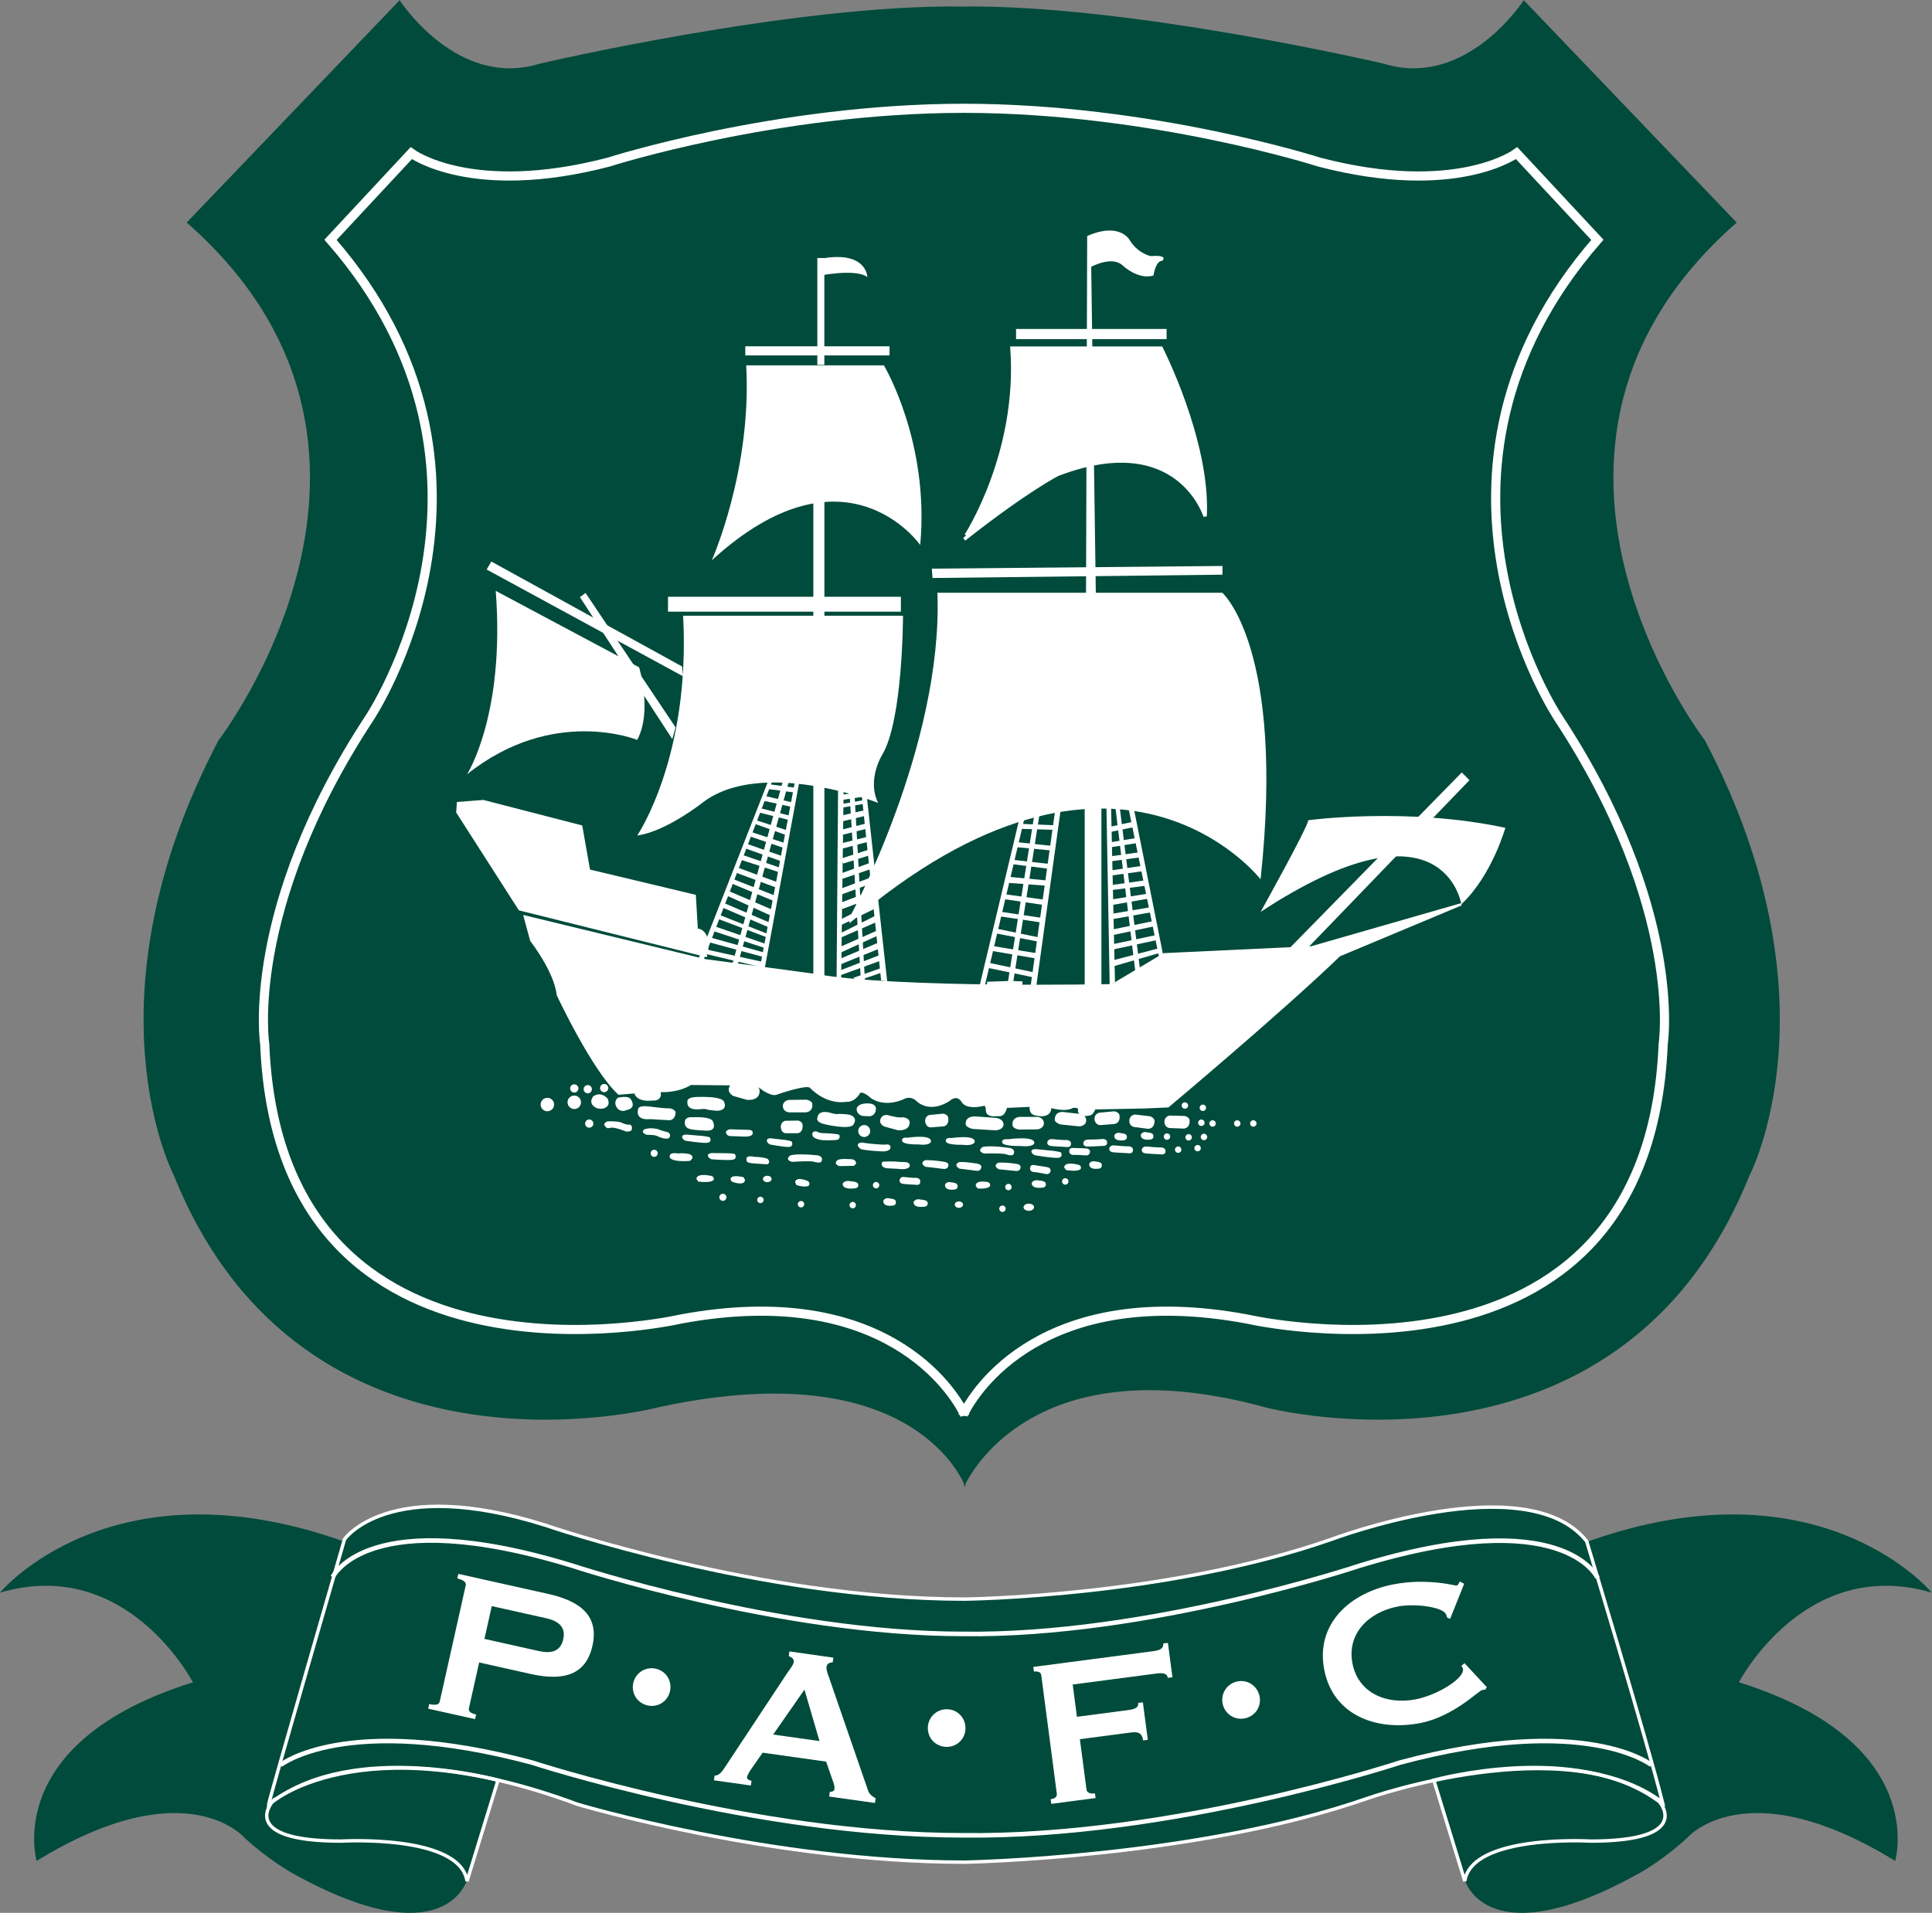
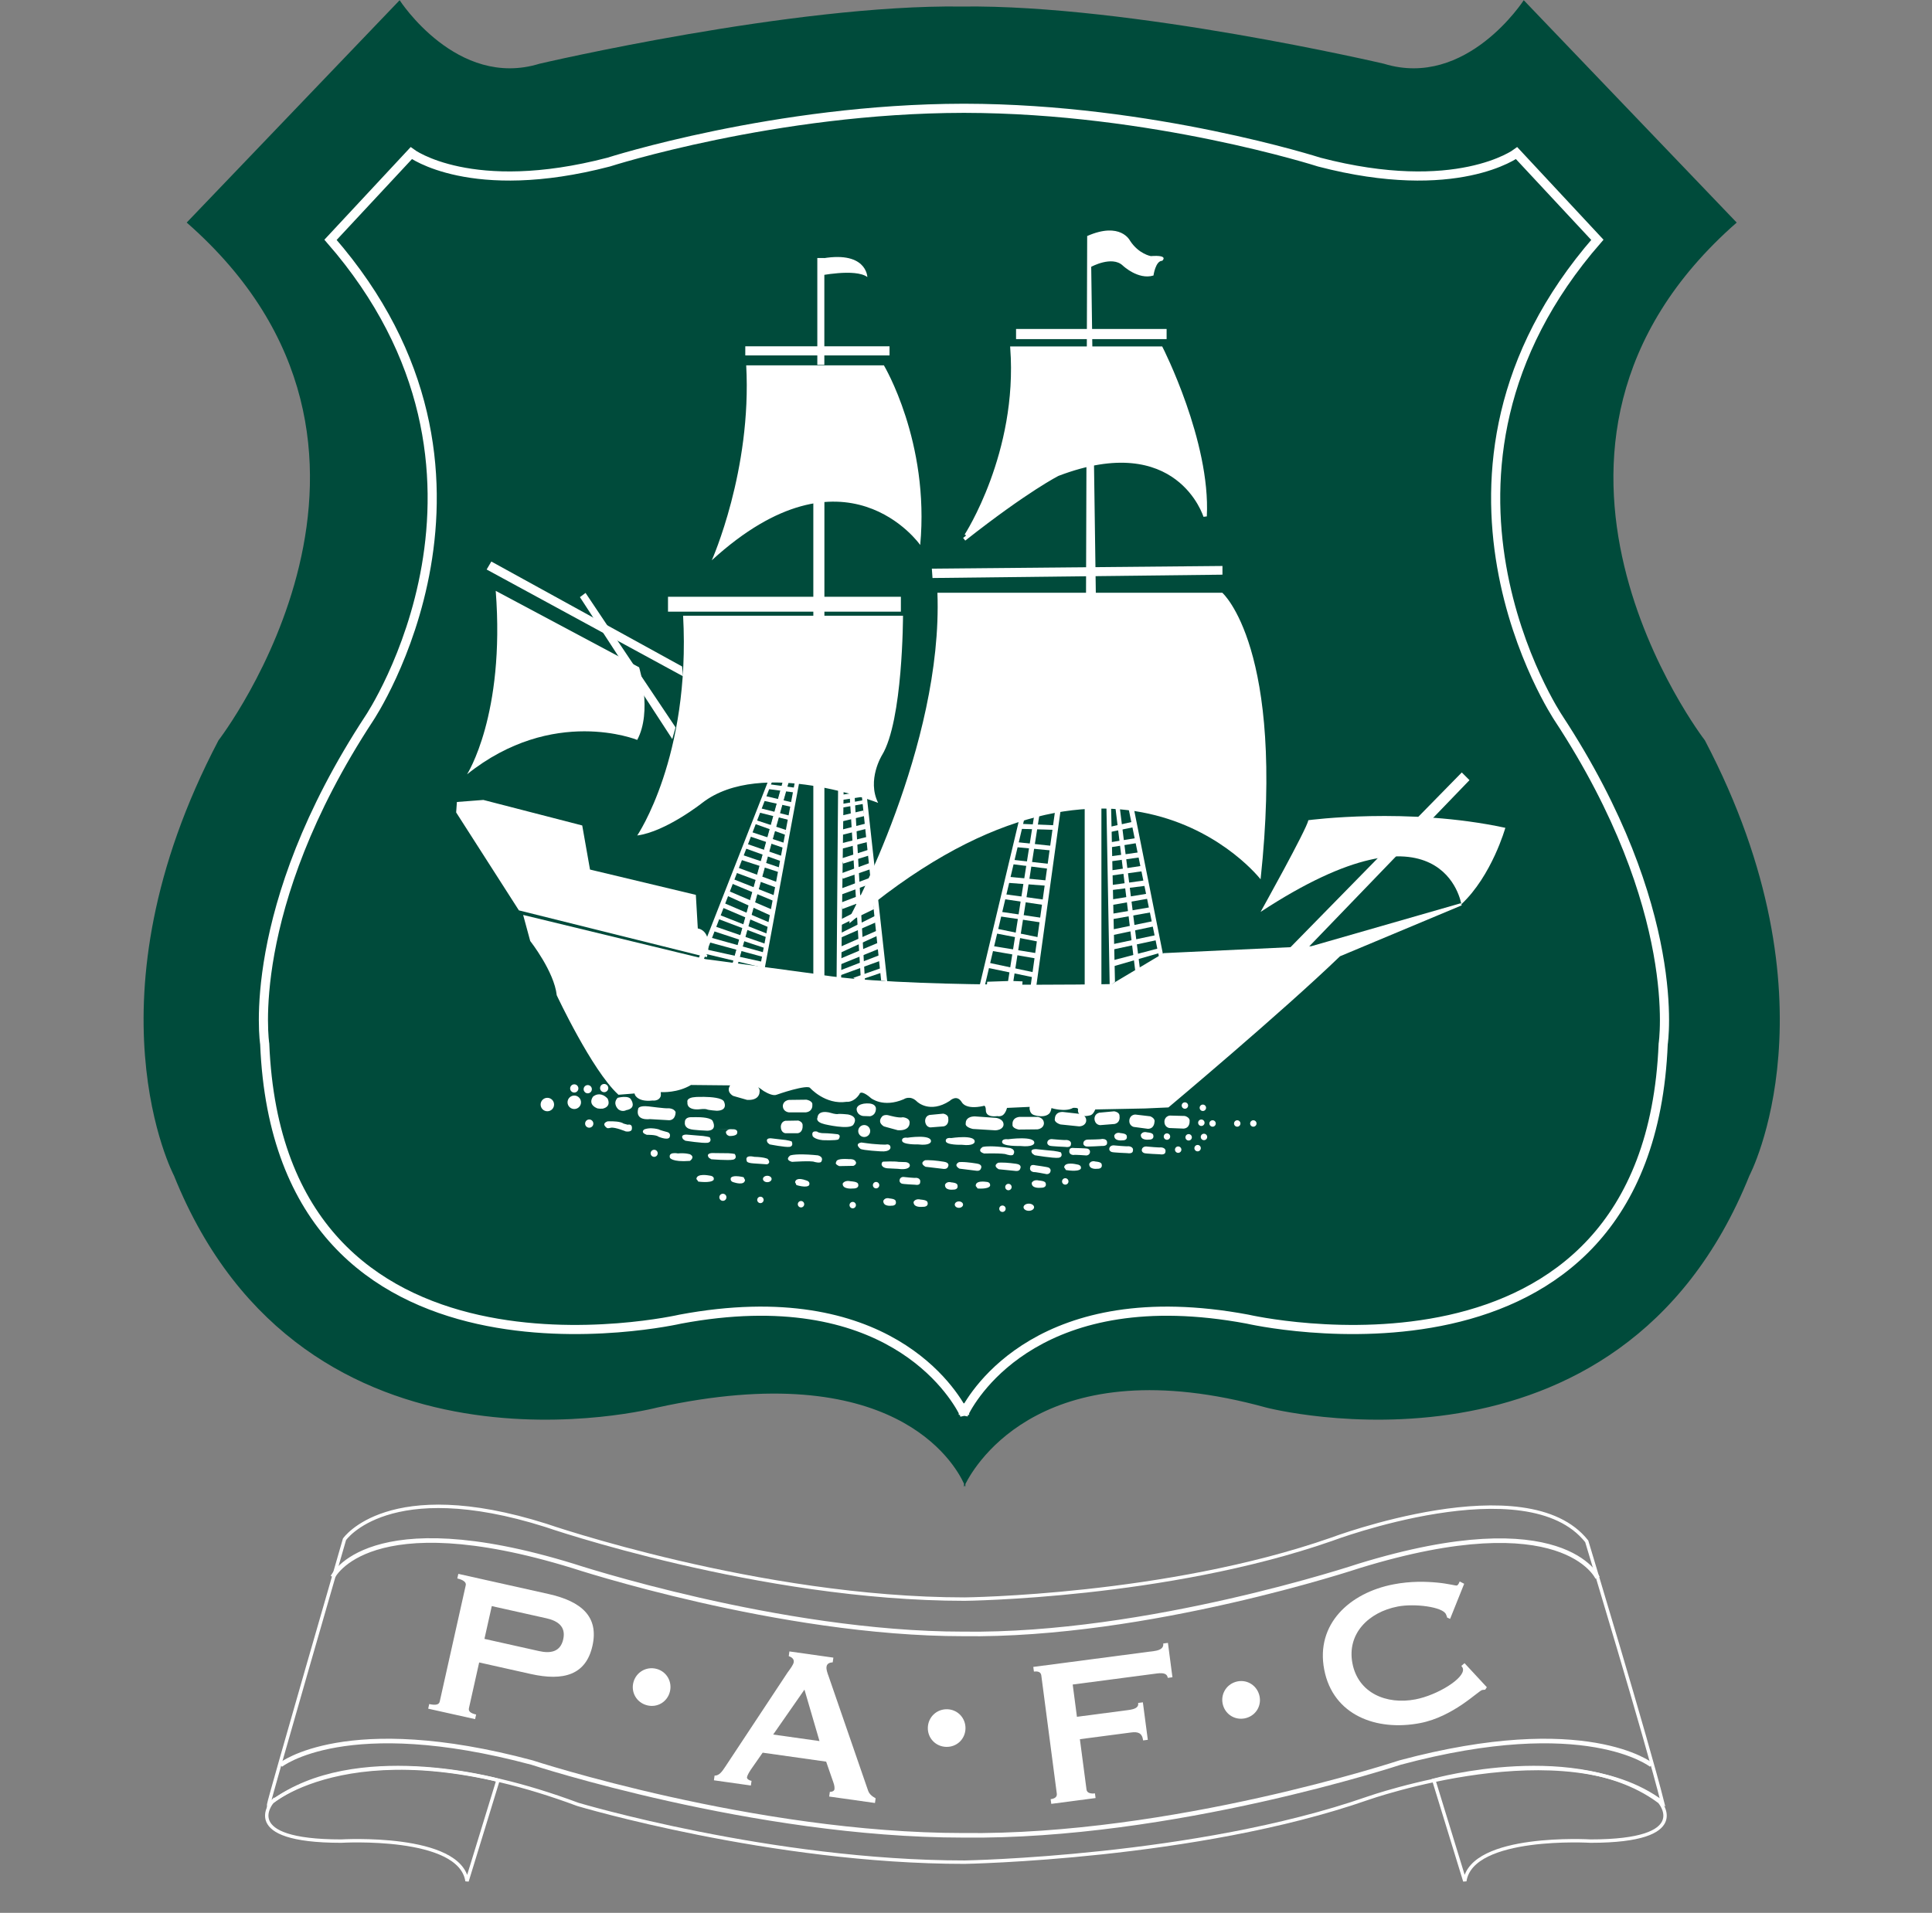
<svg xmlns="http://www.w3.org/2000/svg" xmlns:ns1="http://www.inkscape.org/namespaces/inkscape" xmlns:ns2="http://sodipodi.sourceforge.net/DTD/sodipodi-0.dtd" id="svg2" version="1.1" ns1:version="0.91 r13725" xml:space="preserve" viewBox="0 -7.23 700 693.23" ns2:docname="Logo Plymouth Argyle.svg">
  <rect x="0" y="-7.23" width="700" height="693.23" fill="#808080" stroke="none" />
  <defs id="defs6" />
  <ns2:namedview pagecolor="#ffffff" bordercolor="#666666" borderopacity="1" objecttolerance="10" gridtolerance="10" guidetolerance="10" ns1:pageopacity="0" ns1:pageshadow="2" ns1:window-width="1440" ns1:window-height="788" id="namedview4" showgrid="false" ns1:zoom="0.53837947" ns1:cx="297.73993" ns1:cy="384.22233" ns1:window-x="0" ns1:window-y="1" ns1:window-maximized="1" ns1:current-layer="g10" showguides="false" />
  <g id="g10" ns1:groupmode="layer" ns1:label="Logo Plymouth Argyle" transform="matrix(1.25,0,0,-1.25,0,686)">
    <g id="g14593" transform="matrix(1.017,0,0,1.017,-4.79,-1.678)">
      <g id="g14576">
-         <path style="fill:#004b3b;fill-opacity:1;fill-rule:nonzero;stroke:none" d="m 162.062,539.074 c -25.378,0.013 -33.449,11.756 -33.449,11.756 0,0 -0.217,0.753 -0.221,0.766 C 45.358,522.069 5.887,569.822 5.887,569.822 51.176,556.505 74.617,601.779 74.617,601.779 6.426,623.086 18.945,665.426 18.945,665.426 72.22,632.671 93,657.174 93,657.174 c 9.592,8.787 17.848,13.047 17.848,13.047 53.304,29.427 61.304,2.377 61.375,2.133 0.016,0.089 0.037,0.175 0.051,0.266 l 11.033,-35.955 c 0,0 -0.817,-0.205 -1.396,-0.352 9.081,2.03 19.006,4.939 29.818,8.967 0,0 68.9,20.594 137.807,20.594 0,0 82.404,-1.425 143.506,-22.727 0,0 9.71,-3.428 23.688,-6.393 l 11.012,35.865 c 0.013,-0.086 0.032,-0.167 0.047,-0.252 0.116,0.393 8.216,27.198 61.359,-2.146 0,0 8.261,-4.26 17.854,-13.047 0,0 20.791,-24.503 74.061,8.252 0,0 12.523,-42.339 -55.674,-63.646 0,0 23.443,-45.275 68.727,-31.957 0,0 -39.593,-47.893 -122.877,-18.09 -7.5e-4,-0.002 -0.059,-0.191 -0.059,-0.191 -21.313,-26.993 -90.93,-0.711 -90.93,-0.711 -58.957,20.592 -130.713,21.303 -130.713,21.303 -73.164,0 -149.176,-26.277 -149.176,-26.277 -15.785,-4.994 -28.366,-6.786 -38.297,-6.781 z" id="path254" transform="matrix(0.8,0,0,-0.8,0,548.8)" ns1:connector-curvature="0" />
        <g id="g12587">
          <path d="m 477.674,33.319 c 0,0 9.896,-11.213 -19.642,-11.213 0,0 -33.846,2.019 -35.839,-11.402 l -8.831,28.764 c 0,0 40.9,11.354 64.313,-6.15 z" style="fill:none;stroke:#ffffff;stroke-width:0.968;stroke-linecap:butt;stroke-linejoin:miter;stroke-miterlimit:4;stroke-dasharray:none;stroke-opacity:1" id="path1894" ns1:connector-curvature="0" />
          <path d="m 82.328,33.319 c 0,0 -9.896,-11.213 19.642,-11.213 0,0 33.851,2.019 35.848,-11.402 l 8.827,28.764 c 0,0 -40.895,11.354 -64.317,-6.15 z" style="fill:none;stroke:#ffffff;stroke-width:0.968;stroke-linecap:butt;stroke-linejoin:miter;stroke-miterlimit:4;stroke-dasharray:none;stroke-opacity:1" id="path1914" ns1:connector-curvature="0" />
          <path d="m 81.291,32.576 c 0,0 25.569,23.292 88.091,0 0,0 55.121,-16.474 110.246,-16.474 0,0 65.923,1.139 114.805,18.181 0,0 56.256,19.887 84.105,-1.135 -4.431,17.675 -21.596,74.42 -21.596,74.42 -17.051,21.594 -72.744,0.567 -72.744,0.567 -47.165,-16.474 -104.57,-17.041 -104.57,-17.041 -58.531,0 -119.341,21.022 -119.341,21.022 -44.899,14.204 -57.396,-3.981 -57.396,-3.981 0,0 -21.446,-74.125 -21.6,-75.559 z" style="fill:none;stroke:#ffffff;stroke-width:0.977;stroke-linecap:butt;stroke-linejoin:miter;stroke-miterlimit:4;stroke-dasharray:none;stroke-opacity:1" id="path3142" ns1:connector-curvature="0" />
          <path ns2:nodetypes="ccccc" d="m 84.683,43.816 c 0,0 18.679,14.877 71.622,0.691 0,0 63.314,-20.749 122.875,-20.749 59.64,-0.735 124.586,20.749 124.586,20.749 52.934,14.186 71.617,-0.691 71.617,-0.691" style="fill:none;stroke:#ffffff;stroke-width:1.302;stroke-linecap:butt;stroke-linejoin:miter;stroke-miterlimit:4;stroke-dasharray:none;stroke-opacity:1" id="path3146" ns1:connector-curvature="0" />
          <path ns2:nodetypes="ccccc" d="m 99.558,97.429 c 0,0 10.037,21.106 68.506,3.11 0,0 58.822,-19.368 111.114,-19.366 52.557,-0.746 112.817,19.37 112.817,19.37 58.478,17.991 68.027,-3.356 68.027,-3.356" style="fill:none;stroke:#ffffff;stroke-width:1.302;stroke-linecap:butt;stroke-linejoin:miter;stroke-miterlimit:4;stroke-dasharray:none;stroke-opacity:1" id="path3150" ns1:connector-curvature="0" />
        </g>
        <g id="g12578">
          <path d="m 142.779,79.757 15.568,-3.48 c 3.217,-0.717 6.077,-0.286 6.891,3.365 0.818,3.655 -1.588,5.265 -4.801,5.987 l -15.563,3.475 -2.094,-9.348 z m -2.658,-22.879 -13.372,2.982 0.29,1.32 c 1.896,-0.427 2.799,-0.167 2.997,0.708 L 137.455,95.056 c 0.198,0.88 -0.805,1.566 -2.407,1.922 l 0.29,1.315 25.723,-5.745 c 9.355,-2.098 14.371,-6.44 12.505,-14.767 -1.861,-8.327 -8.246,-10.122 -17.601,-8.032 l -14.688,3.286 -2.909,-13.007 c -0.198,-0.875 0.361,-1.46 2.042,-1.834 l -0.29,-1.315 z" style="fill:#ffffff;fill-opacity:1;fill-rule:nonzero;stroke:none" id="path3190" ns1:connector-curvature="0" />
          <path d="m 191.821,71.208 c 2.922,-0.77 4.554,-3.695 3.797,-6.572 -0.761,-2.881 -3.613,-4.575 -6.539,-3.801 -2.917,0.77 -4.598,3.66 -3.841,6.537 0.761,2.881 3.665,4.601 6.583,3.836" style="fill:#ffffff;fill-opacity:1;fill-rule:nonzero;stroke:none" id="path3194" ns1:connector-curvature="0" />
          <path d="m 225.074,52.485 13.201,-1.861 -4.286,14.666 -8.915,-12.805 z m -16.892,-13.043 0.189,1.333 c 1.285,-0.031 2.13,1.139 2.992,2.45 l 17.785,26.904 c 0.849,1.166 1.681,2.257 1.786,3.004 0.136,0.959 -0.704,1.456 -1.421,1.707 l 0.185,1.337 12.532,-1.768 -0.189,-1.337 c -0.686,-0.053 -1.619,-0.224 -1.764,-1.258 -0.101,-0.743 0.163,-1.535 0.656,-2.89 l 11.163,-32.345 c 0.374,-1.109 1.126,-1.667 2.178,-2.274 l -0.189,-1.333 -13.051,1.839 0.189,1.337 c 0.37,-0.048 1.228,0.128 1.311,0.721 0.062,0.449 0.009,1.135 -0.321,2.01 l -2.042,5.881 -18.093,2.556 -3.415,-4.892 c -0.581,-0.897 -0.99,-1.672 -1.056,-2.12 -0.062,-0.444 0.559,-0.906 1.298,-1.012 l -0.189,-1.337 -10.534,1.487 z" style="fill:#ffffff;fill-opacity:1;fill-rule:nonzero;stroke:none" id="path3198" ns1:connector-curvature="0" />
          <path d="m 274.694,59.695 c 3.019,-0.088 5.271,-2.565 5.188,-5.543 -0.092,-2.978 -2.486,-5.27 -5.505,-5.182 -3.023,0.088 -5.315,2.525 -5.227,5.503 0.088,2.974 2.526,5.314 5.544,5.221" style="fill:#ffffff;fill-opacity:1;fill-rule:nonzero;stroke:none" id="path3202" ns1:connector-curvature="0" />
          <path d="m 338.866,68.817 -1.329,-0.176 c -0.136,1.038 -0.964,1.535 -3.036,1.262 l -24.06,-3.158 1.206,-9.198 14.551,1.905 c 1.94,0.255 3.089,0.708 2.904,2.045 l 1.338,0.172 1.408,-10.685 -1.333,-0.176 c -0.299,2.226 -1.549,2.516 -3.476,2.261 l -14.551,-1.909 1.896,-14.398 c 0.114,-0.893 1.135,-1.21 2.398,-1.047 l 0.18,-1.333 -12.628,-1.658 -0.176,1.333 c 1.267,0.167 1.874,0.704 1.751,1.592 l -4.418,33.7 c -0.119,0.893 -0.845,1.249 -2.103,1.082 l -0.18,1.333 34.453,4.526 c 2.077,0.268 2.724,1.109 2.583,2.147 l 1.338,0.176 1.285,-9.796 z" style="fill:#ffffff;fill-opacity:1;fill-rule:nonzero;stroke:none" id="path3206" ns1:connector-curvature="0" />
          <path d="m 356.922,67.511 c 2.895,0.858 5.808,-0.787 6.657,-3.642 0.849,-2.855 -0.704,-5.785 -3.604,-6.647 -2.891,-0.858 -5.835,0.735 -6.679,3.594 -0.854,2.855 0.73,5.837 3.626,6.695" style="fill:#ffffff;fill-opacity:1;fill-rule:nonzero;stroke:none" id="path3210" ns1:connector-curvature="0" />
          <path d="m 428.472,65.974 -0.471,-0.699 c -0.295,-0.057 -0.537,-0.026 -0.827,-0.084 -1.104,-0.216 -8.215,-7.606 -17.702,-9.44 -12.43,-2.397 -24.835,2.221 -27.343,15.229 -2.517,13.012 7.282,21.92 19.704,24.313 4.924,0.959 9.306,0.809 12.492,0.51 3.181,-0.304 5.205,-0.902 5.571,-0.831 0.44,0.084 0.682,0.818 0.849,1.153 l 1.267,-0.664 -4.013,-10.007 -0.836,0.374 c -0.057,0.295 -0.189,0.572 -0.334,0.928 -0.867,2.12 -8.919,3.158 -13.768,2.221 -8.312,-1.606 -14.525,-7.76 -12.893,-16.21 1.637,-8.455 9.694,-11.855 17.997,-10.249 6.178,1.192 14.015,5.982 13.5,8.701 -0.062,0.295 -0.277,0.633 -0.466,0.827 l 0.915,0.783 6.358,-6.853 z" style="fill:#ffffff;fill-opacity:1;fill-rule:nonzero;stroke:none" id="path3214" ns1:connector-curvature="0" />
        </g>
      </g>
      <g id="g14401">
        <path ns1:connector-curvature="0" id="path1902" style="fill:#004b3b;fill-opacity:1;fill-rule:nonzero;stroke:none" d="m 490.621,335.903 c 0,0 -64.309,83.315 9.064,147.613 l -60.692,63.388 c 0,0 -16.307,-25.355 -39.857,-18.11 0,0 -72.312,16.949 -120.336,16.307 -48.019,0.642 -120.332,-16.307 -120.332,-16.307 -23.55,-7.245 -39.857,18.11 -39.857,18.11 L 57.921,483.516 C 131.289,419.218 66.981,335.903 66.981,335.903 28.026,261.646 54.295,211.815 54.295,211.815 91.433,119.439 191.985,145.696 191.985,145.696 c 67.261,14.758 84.756,-15.774 87.462,-21.678 l 0.009,-0.963 c 0,0 0.066,0.163 0.216,0.471 0.123,-0.304 0.185,-0.471 0.185,-0.471 l 0,0.845 c 2.887,5.763 22.7,39.176 85.755,21.796 0,0 100.557,-26.257 137.695,66.12 0,0 26.269,49.83 -12.686,124.088" />
        <path ns1:connector-curvature="0" id="path3130" style="fill:none;stroke:#ffffff;stroke-width:2.605;stroke-linecap:butt;stroke-linejoin:miter;stroke-miterlimit:4;stroke-dasharray:none;stroke-opacity:1" d="m 448.896,342.244 c 0,0 -46.888,69.876 11.08,136.352 l -23.017,24.713 c 0,0 -17.042,-12.783 -56.256,-2.556 0,0 -47.517,15.269 -101.072,15.339 l -0.189,0 -0.18,0 c -53.554,-0.07 -101.076,-15.339 -101.076,-15.339 -39.21,-10.227 -56.261,2.556 -56.261,2.556 L 98.911,478.596 C 156.874,412.12 109.99,342.244 109.99,342.244 74.191,287.702 80.157,249.348 80.157,249.348 84.417,144.501 198.645,170.916 198.645,170.916 c 58.703,10.953 77.865,-21.172 80.616,-26.508 l 0,-0.765 c 0,0 0.057,0.145 0.18,0.396 0.123,-0.251 0.189,-0.396 0.189,-0.396 l 0,0.765 c 2.746,5.336 21.913,37.461 80.611,26.508 0,0 114.224,-26.415 118.492,78.432 0,0 5.962,38.354 -29.838,92.895 z" />
        <g id="g14229">
          <path d="m 213.53,271.986 14.679,53.169 1.483,0 -14.811,-53.033 -1.351,-0.136 z" style="fill:#ffffff;fill-opacity:1;fill-rule:nonzero;stroke:none" id="path2086" ns1:connector-curvature="0" />
          <path id="path12486" d="m 176.906,237.95 c -0.323,0 -0.617,-0.13 -0.83,-0.342 -0.053,-0.053 -0.101,-0.113 -0.144,-0.175 -0.127,-0.187 -0.2,-0.414 -0.2,-0.658 0,-0.647 0.527,-1.169 1.173,-1.169 0.651,0 1.175,0.522 1.175,1.169 0,0.651 -0.524,1.175 -1.175,1.175 z" style="fill:#ffffff;fill-opacity:1;fill-rule:nonzero;stroke:none" ns1:connector-curvature="0" />
          <path id="path12484" d="m 168.381,237.85 c -0.647,0 -1.175,-0.533 -1.175,-1.175 0,-0.647 0.528,-1.175 1.175,-1.175 0.651,0 1.175,0.528 1.175,1.175 0,0.642 -0.524,1.175 -1.175,1.175 z" style="fill:#ffffff;fill-opacity:1;fill-rule:nonzero;stroke:none" ns1:connector-curvature="0" />
          <path id="path12482" d="m 172.219,237.634 c -0.647,0 -1.17,-0.531 -1.17,-1.178 0,-0.081 0.008,-0.161 0.023,-0.237 0.109,-0.536 0.581,-0.938 1.147,-0.938 0.651,0 1.175,0.524 1.175,1.175 0,0.647 -0.524,1.178 -1.175,1.178 z" style="fill:#ffffff;fill-opacity:1;fill-rule:nonzero;stroke:none" ns1:connector-curvature="0" />
          <path id="path12480" d="m 175.572,234.992 c -1.109,0.042 -1.859,-0.667 -1.859,-0.667 -1.492,-2.239 0.959,-3.198 0.959,-3.198 0.427,-0.321 1.813,-0.216 1.813,-0.216 2.662,0.638 1.386,2.881 1.386,2.881 -0.84,0.879 -1.633,1.175 -2.298,1.2 z" style="fill:#ffffff;fill-opacity:1;fill-rule:nonzero;stroke:none" ns1:connector-curvature="0" />
          <path id="path12478" d="m 168.386,234.645 c -1.06,0 -1.923,-0.859 -1.923,-1.923 0,-1.06 0.863,-1.917 1.923,-1.917 1.06,0 1.919,0.857 1.919,1.917 0,1.065 -0.858,1.923 -1.919,1.923 z" style="fill:#ffffff;fill-opacity:1;fill-rule:nonzero;stroke:none" ns1:connector-curvature="0" />
          <path id="path12476" d="m 205.334,234.269 c -1.298,0.018 -2.3,-0.037 -2.3,-0.037 -0.721,-0.041 -1.23,-0.151 -1.591,-0.294 -0.18,-0.071 -0.323,-0.151 -0.436,-0.234 -0.563,-0.415 -0.375,-0.914 -0.375,-0.914 -0.06,-0.599 0.104,-1.03 0.386,-1.337 0.07,-0.077 0.148,-0.145 0.231,-0.208 0.916,-0.685 2.506,-0.536 2.506,-0.536 1.998,0.242 2.403,0 2.403,0 0.475,-0.238 2.877,-0.4 2.877,-0.4 3.362,0.084 2.003,2.644 2.003,2.644 -0.553,1.05 -3.541,1.287 -5.705,1.317 z" style="fill:#ffffff;fill-opacity:1;fill-rule:nonzero;stroke:none" ns1:connector-curvature="0" />
          <path id="path12474" d="m 182.42,234.256 c -0.879,-0.039 -1.677,-0.252 -1.677,-0.252 -1.597,-1.707 0.216,-3.303 0.216,-3.303 1.17,-0.853 2.234,-0.216 2.234,-0.216 3.093,0.532 1.386,2.983 1.386,2.983 -0.321,0.693 -1.28,0.827 -2.159,0.787 z" style="fill:#ffffff;fill-opacity:1;fill-rule:nonzero;stroke:none" ns1:connector-curvature="0" />
          <path id="path12472" d="m 160.708,234.003 c -1.06,0 -1.917,-0.859 -1.917,-1.919 0,-1.06 0.857,-1.917 1.917,-1.917 1.065,0 1.919,0.857 1.919,1.917 0,1.06 -0.854,1.919 -1.919,1.919 z" style="fill:#ffffff;fill-opacity:1;fill-rule:nonzero;stroke:none" ns1:connector-curvature="0" />
          <path id="path12470" d="m 234.552,233.467 -4.977,-0.061 c -1.747,-0.26 -1.747,-1.681 -1.747,-1.681 0,-1.751 1.747,-1.873 1.747,-1.873 l 4.783,0 c 0.133,0.016 0.257,0.039 0.372,0.067 1.727,0.42 1.503,2.066 1.503,2.066 0.198,1.161 -1.681,1.483 -1.681,1.483 z" style="fill:#ffffff;fill-opacity:1;fill-rule:nonzero;stroke:none" ns1:connector-curvature="0" />
          <path id="path12468" d="m 342.42,232.714 c -0.506,0 -0.916,-0.408 -0.916,-0.914 0,-0.501 0.41,-0.916 0.916,-0.916 0.506,0 0.911,0.414 0.911,0.916 0,0.506 -0.405,0.914 -0.911,0.914 z" style="fill:#ffffff;fill-opacity:1;fill-rule:nonzero;stroke:none" ns1:connector-curvature="0" />
          <path id="path12466" d="m 251.75,232.408 c -0.584,-0.018 -1.033,-0.108 -1.033,-0.108 -2.13,-0.427 -1.844,-1.706 -1.844,-1.706 0.211,-1.636 1.844,-1.778 1.844,-1.778 l 1.989,-0.07 c 1.918,0.431 1.636,2.416 1.636,2.416 -0.27,1.111 -1.618,1.278 -2.592,1.247 z" style="fill:#ffffff;fill-opacity:1;fill-rule:nonzero;stroke:none" ns1:connector-curvature="0" />
          <path id="path12464" d="m 347.533,232.073 c -0.502,0 -0.911,-0.413 -0.911,-0.914 0,-0.501 0.409,-0.916 0.911,-0.916 0.51,0 0.92,0.414 0.92,0.916 0,0.501 -0.41,0.914 -0.92,0.914 z" style="fill:#ffffff;fill-opacity:1;fill-rule:nonzero;stroke:none" ns1:connector-curvature="0" />
          <path id="path12462" d="m 188.633,231.614 c -1.948,0.032 -2.028,-0.703 -2.028,-0.703 -0.955,-3.62 3.305,-2.983 3.305,-2.983 l 5.544,-0.32 c 1.914,0.106 1.808,2.344 1.808,2.344 -0.532,1.175 -2.234,1.066 -2.234,1.066 -0.537,-0.106 -5.439,0.531 -5.439,0.531 -0.36,0.04 -0.676,0.061 -0.955,0.066 z" style="fill:#ffffff;fill-opacity:1;fill-rule:nonzero;stroke:none" ns1:connector-curvature="0" />
          <path id="path12460" d="m 322.241,230.155 -4.233,-0.395 c -1.465,-0.374 -1.355,-1.791 -1.355,-1.791 0.141,-1.742 1.628,-1.756 1.628,-1.756 l 4.078,0.327 c 1.791,0.4 1.422,2.252 1.422,2.252 0.075,1.17 -1.541,1.364 -1.541,1.364 z" style="fill:#ffffff;fill-opacity:1;fill-rule:nonzero;stroke:none" ns1:connector-curvature="0" />
          <path id="path12458" d="m 307.581,229.975 c -2.288,0.004 -2.217,-1.891 -2.217,-1.891 -0.348,-1.131 1.597,-1.677 1.597,-1.677 l 5.281,-0.545 c 1.87,0.044 2.033,1.456 2.033,1.456 0.202,1.733 -1.637,2.08 -1.637,2.08 l -5.056,0.577 z" style="fill:#ffffff;fill-opacity:1;fill-rule:nonzero;stroke:none" ns1:connector-curvature="0" />
          <path id="path12456" d="m 240.084,229.956 c -0.969,0.055 -2.283,-0.152 -2.402,-1.656 0,0 -0.692,-1.18 2.116,-1.844 0,0 6.94,-1.654 8.102,-0.15 0,0 1.791,2.283 -1.5,2.952 0,0 -2.395,0.26 -2.914,0.119 0,0 -0.435,-0.171 -2.362,0.419 0,0 -0.458,0.128 -1.039,0.161 z" style="fill:#ffffff;fill-opacity:1;fill-rule:nonzero;stroke:none" ns1:connector-curvature="0" />
          <path id="path12454" d="m 273.533,229.486 -3.911,-0.373 c -1.351,-0.365 -1.236,-1.786 -1.236,-1.786 0.141,-1.742 1.517,-1.759 1.517,-1.759 l 3.767,0.294 c 1.654,0.396 1.306,2.248 1.306,2.248 0.057,1.17 -1.444,1.377 -1.444,1.377 z" style="fill:#ffffff;fill-opacity:1;fill-rule:nonzero;stroke:none" ns1:connector-curvature="0" />
          <path id="path12452" d="m 328.295,229.23 c -1.509,-0.053 -1.694,-1.464 -1.694,-1.464 -0.233,-1.729 1.223,-2.059 1.223,-2.059 l 4.048,-0.541 c 1.835,0.013 1.866,1.9 1.866,1.9 0.321,1.131 -1.223,1.667 -1.223,1.667 l -4.22,0.497 z" style="fill:#ffffff;fill-opacity:1;fill-rule:nonzero;stroke:none" ns1:connector-curvature="0" />
          <path id="path12450" d="m 257.294,229.106 c -0.749,6.1e-4 -1.108,-0.358 -1.108,-0.358 -1.703,-1.843 0.497,-2.916 0.497,-2.916 0.22,-0.075 3.908,-1.07 3.908,-1.07 3.34,-0.207 3.339,1.853 3.339,1.853 0.352,1.707 -1.919,1.842 -1.919,1.842 -1.065,-0.282 -3.836,0.502 -3.836,0.502 -0.338,0.107 -0.631,0.147 -0.881,0.147 z" style="fill:#ffffff;fill-opacity:1;fill-rule:nonzero;stroke:none" ns1:connector-curvature="0" />
          <path id="path12448" d="m 338.136,228.942 c -1.505,-0.198 -1.553,-1.619 -1.553,-1.619 -0.07,-1.746 1.412,-1.934 1.412,-1.934 l 4.078,-0.164 c 1.822,0.18 1.681,2.064 1.681,2.064 0.207,1.157 -1.369,1.539 -1.369,1.539 l -4.25,0.114 z" style="fill:#ffffff;fill-opacity:1;fill-rule:nonzero;stroke:none" ns1:connector-curvature="0" />
          <path id="path12446" d="m 282.502,228.709 c -0.343,-0.008 -0.64,-0.045 -0.897,-0.103 -0.129,-0.029 -0.248,-0.063 -0.358,-0.102 -1.423,-0.503 -1.289,-1.748 -1.289,-1.748 C 279.628,225.608 282,225.124 282,225.124 l 6.372,-0.391 c 2.262,0.097 2.353,1.517 2.353,1.517 0.128,1.738 -2.098,2.028 -2.098,2.028 l -6.125,0.431 z" style="fill:#ffffff;fill-opacity:1;fill-rule:nonzero;stroke:none" ns1:connector-curvature="0" />
          <path id="path12444" d="m 295.295,228.569 c -2.284,-0.26 -2.002,-2.13 -2.002,-2.13 -0.216,-1.161 1.786,-1.486 1.786,-1.486 l 5.298,0.056 c 1.857,0.255 1.861,1.677 1.861,1.677 0,1.746 -1.861,1.883 -1.861,1.883 l -5.083,0 z" style="fill:#ffffff;fill-opacity:1;fill-rule:nonzero;stroke:none" ns1:connector-curvature="0" />
          <path id="path12442" d="m 202.944,228.491 c -0.523,-0.005 -0.867,-0.025 -0.867,-0.025 -2.323,0.163 -2.166,-1.359 -2.166,-1.359 -0.238,-1.68 1.444,-2.002 1.444,-2.002 0.722,-0.321 4.962,-0.48 4.962,-0.48 2.882,0.079 1.598,2.559 1.598,2.559 -0.238,1.201 -3.404,1.322 -4.972,1.306 z" style="fill:#ffffff;fill-opacity:1;fill-rule:nonzero;stroke:none" ns1:connector-curvature="0" />
          <path id="path12440" d="m 172.647,227.828 c -0.647,0 -1.175,-0.528 -1.175,-1.175 0,-0.647 0.528,-1.17 1.175,-1.17 0.647,0 1.175,0.524 1.175,1.17 0,0.647 -0.528,1.175 -1.175,1.175 z" style="fill:#ffffff;fill-opacity:1;fill-rule:nonzero;stroke:none" ns1:connector-curvature="0" />
          <path id="path12438" d="m 347.103,227.814 c -0.502,0 -0.911,-0.413 -0.911,-0.919 0,-0.501 0.409,-0.916 0.911,-0.916 0.51,0 0.92,0.414 0.92,0.916 0,0.506 -0.41,0.919 -0.92,0.919 z" style="fill:#ffffff;fill-opacity:1;fill-rule:nonzero;stroke:none" ns1:connector-curvature="0" />
          <path id="path12436" d="m 350.305,227.6 c -0.502,0 -0.916,-0.409 -0.916,-0.911 0,-0.51 0.414,-0.919 0.916,-0.919 0.506,0 0.911,0.408 0.911,0.919 0,0.501 -0.405,0.911 -0.911,0.911 z" style="fill:#ffffff;fill-opacity:1;fill-rule:nonzero;stroke:none" ns1:connector-curvature="0" />
          <path id="path12434" d="m 357.334,227.6 c -0.125,0 -0.244,-0.026 -0.353,-0.072 -0.328,-0.139 -0.561,-0.463 -0.561,-0.839 0,-0.51 0.412,-0.919 0.914,-0.919 0.506,0 0.916,0.408 0.916,0.919 0,0.501 -0.41,0.911 -0.916,0.911 z" style="fill:#ffffff;fill-opacity:1;fill-rule:nonzero;stroke:none" ns1:connector-curvature="0" />
          <path id="path12432" d="m 361.916,227.6 c -0.124,0 -0.244,-0.026 -0.353,-0.072 -0.326,-0.139 -0.558,-0.463 -0.558,-0.839 0,-0.51 0.414,-0.919 0.911,-0.919 0.506,0 0.919,0.408 0.919,0.919 0,0.501 -0.413,0.911 -0.919,0.911 z" style="fill:#ffffff;fill-opacity:1;fill-rule:nonzero;stroke:none" ns1:connector-curvature="0" />
          <path id="path12430" d="m 232.208,227.517 -3.67,-0.061 c -1.289,-0.255 -1.289,-1.68 -1.289,-1.68 0,-1.746 1.289,-1.87 1.289,-1.87 l 3.53,0 c 1.575,0.251 1.391,2.13 1.391,2.13 0.141,1.161 -1.25,1.481 -1.25,1.481 z" style="fill:#ffffff;fill-opacity:1;fill-rule:nonzero;stroke:none" ns1:connector-curvature="0" />
          <path id="path12428" d="m 178.419,227.309 c -0.338,-0.006 -0.552,-0.019 -0.552,-0.019 -2.024,-0.748 -0.106,-1.922 -0.106,-1.922 0.321,-0.106 1.07,0.109 1.07,0.109 1.166,0.211 4.263,-1.069 4.263,-1.069 1.808,-0.216 1.703,0.748 1.703,0.748 0.211,1.597 -1.175,1.17 -1.175,1.17 l -1.17,0.32 c -0.881,0.637 -3.019,0.679 -4.033,0.661 z" style="fill:#ffffff;fill-opacity:1;fill-rule:nonzero;stroke:none" ns1:connector-curvature="0" />
          <path id="path12426" d="m 251.02,226.242 c -0.942,0 -1.708,-0.766 -1.708,-1.708 0,-0.946 0.766,-1.706 1.708,-1.706 0.942,0 1.708,0.76 1.708,1.706 0,0.941 -0.766,1.708 -1.708,1.708 z" style="fill:#ffffff;fill-opacity:1;fill-rule:nonzero;stroke:none" ns1:connector-curvature="0" />
          <path id="path12424" d="m 190.439,225.313 c -0.675,0.021 -1.427,-0.047 -2.105,-0.314 0,0 -1.29,-0.84 0.712,-1.548 0,0 2.653,0.066 3.3,-0.519 0,0 2.517,-1.099 3.164,-0.255 0,0 0.708,1.293 -0.841,1.614 0,0 -2.006,0.519 -2.195,0.708 0,0 -0.911,0.279 -2.036,0.314 z" style="fill:#ffffff;fill-opacity:1;fill-rule:nonzero;stroke:none" ns1:connector-curvature="0" />
-           <path id="path12422" d="m 212.875,225.027 c -0.88,0 -1.277,-0.725 -1.277,-0.725 0,-1.038 1.039,-1.197 1.039,-1.197 l 4.4,-0.163 c 2.165,0 2.164,0.8 2.164,0.8 0.321,1.038 -0.884,1.122 -0.884,1.122 l -5.442,0.163 z" style="fill:#ffffff;fill-opacity:1;fill-rule:nonzero;stroke:none" ns1:connector-curvature="0" />
+           <path id="path12422" d="m 212.875,225.027 c -0.88,0 -1.277,-0.725 -1.277,-0.725 0,-1.038 1.039,-1.197 1.039,-1.197 c 2.165,0 2.164,0.8 2.164,0.8 0.321,1.038 -0.884,1.122 -0.884,1.122 l -5.442,0.163 z" style="fill:#ffffff;fill-opacity:1;fill-rule:nonzero;stroke:none" ns1:connector-curvature="0" />
          <path id="path12420" d="m 237.086,224.431 c -0.496,-0.003 -1.097,-0.217 -0.767,-1.339 0,0 0.427,-0.902 2.856,-1.166 0,0 3.806,-0.158 4.497,0.216 0,0 0.95,1.16 -0.216,1.477 0,0 -2.481,0.317 -4.487,0.317 0,0 -0.686,0.089 -1.073,0.245 -0.065,0.026 -0.121,0.053 -0.164,0.083 -0.043,0.03 -0.074,0.061 -0.087,0.094 0,0 -0.26,0.075 -0.558,0.073 z" style="fill:#ffffff;fill-opacity:1;fill-rule:nonzero;stroke:none" ns1:connector-curvature="0" />
          <path id="path12418" d="m 331.239,224.236 c -1.073,0.082 -1.38,-0.733 -1.38,-0.733 -0.114,-1.707 2.178,-1.425 2.178,-1.425 0.222,-0.009 0.41,0.003 0.569,0.031 1.111,0.199 0.805,1.183 0.805,1.183 0,0.783 -1.663,0.848 -1.663,0.848 -0.186,0.053 -0.356,0.084 -0.509,0.095 z" style="fill:#ffffff;fill-opacity:1;fill-rule:nonzero;stroke:none" ns1:connector-curvature="0" />
          <path id="path12416" d="m 323.675,224.024 c -1.076,0.082 -1.381,-0.733 -1.381,-0.733 -0.114,-1.707 2.178,-1.425 2.178,-1.425 0.222,-0.009 0.408,0.003 0.567,0.031 1.111,0.198 0.805,1.178 0.805,1.178 0,0.783 -1.659,0.853 -1.659,0.853 -0.186,0.053 -0.356,0.084 -0.509,0.095 z" style="fill:#ffffff;fill-opacity:1;fill-rule:nonzero;stroke:none" ns1:connector-curvature="0" />
          <path id="path12414" d="m 337.302,223.867 c -0.497,0 -0.911,-0.41 -0.911,-0.916 0,-0.253 0.105,-0.481 0.27,-0.647 0.083,-0.083 0.18,-0.149 0.289,-0.195 0.109,-0.046 0.227,-0.072 0.352,-0.072 0.51,0 0.92,0.408 0.92,0.914 0,0.506 -0.41,0.916 -0.92,0.916 z" style="fill:#ffffff;fill-opacity:1;fill-rule:nonzero;stroke:none" ns1:connector-curvature="0" />
          <path id="path12412" d="m 347.852,223.764 c -0.502,0 -0.916,-0.41 -0.916,-0.916 0,-0.51 0.414,-0.919 0.916,-0.919 0.506,0 0.919,0.408 0.919,0.919 0,0.506 -0.413,0.916 -0.919,0.916 z" style="fill:#ffffff;fill-opacity:1;fill-rule:nonzero;stroke:none" ns1:connector-curvature="0" />
          <path id="path12410" d="m 343.486,223.659 c -0.506,0 -0.916,-0.414 -0.916,-0.916 0,-0.51 0.41,-0.916 0.916,-0.916 0.502,0 0.916,0.405 0.916,0.916 0,0.501 -0.414,0.916 -0.916,0.916 z" style="fill:#ffffff;fill-opacity:1;fill-rule:nonzero;stroke:none" ns1:connector-curvature="0" />
          <path id="path12408" d="m 200.427,223.514 c 0,0 -2.01,0.128 -1.038,-1.297 0,0 0.324,-0.255 0.645,-0.448 0,0 4.978,-0.775 6.333,-0.586 0,0 1.36,0.132 0.647,1.553 0,0 -0.964,0.387 -3.552,0.519 l -3.036,0.259 z" style="fill:#ffffff;fill-opacity:1;fill-rule:nonzero;stroke:none" ns1:connector-curvature="0" />
          <path id="path12406" d="m 266.78,222.897 c -1.696,-5.4e-4 -3.417,-0.267 -3.417,-0.267 -1.707,0.22 -1.561,-0.773 -1.561,-0.773 -0.07,-1.28 4.545,-1.141 4.545,-1.141 0.462,-0.053 0.865,-0.08 1.219,-0.086 2.476,-0.042 2.477,0.936 2.477,0.936 0.103,1.067 -1.567,1.332 -3.262,1.331 z" style="fill:#ffffff;fill-opacity:1;fill-rule:nonzero;stroke:none" ns1:connector-curvature="0" />
          <path id="path12404" d="m 279.248,222.795 c -1.696,0 -3.417,-0.266 -3.417,-0.266 -1.707,0.216 -1.567,-0.784 -1.567,-0.784 -0.07,-1.276 4.55,-1.13 4.55,-1.13 0.461,-0.054 0.865,-0.083 1.219,-0.089 2.473,-0.046 2.473,0.938 2.473,0.938 0.108,1.065 -1.562,1.331 -3.258,1.331 z" style="fill:#ffffff;fill-opacity:1;fill-rule:nonzero;stroke:none" ns1:connector-curvature="0" />
          <path id="path12402" d="m 224.189,222.464 c -0.466,-0.02 -1.318,-0.196 -0.688,-1.275 0,0 0.281,-0.26 0.562,-0.463 0,0 4.458,-0.879 5.677,-0.708 0,0 1.227,0.105 0.616,1.539 0,0 -0.862,0.405 -3.181,0.581 l -2.719,0.32 c 0,0 -0.112,0.011 -0.267,0.005 z" style="fill:#ffffff;fill-opacity:1;fill-rule:nonzero;stroke:none" ns1:connector-curvature="0" />
          <path id="path12400" d="m 295.859,222.455 c -1.89,5.5e-4 -3.809,-0.266 -3.809,-0.266 -1.896,0.211 -1.73,-0.778 -1.73,-0.778 -0.084,-1.284 5.056,-1.139 5.056,-1.139 0.514,-0.053 0.964,-0.08 1.358,-0.086 2.756,-0.042 2.756,0.934 2.756,0.934 0.119,1.067 -1.741,1.334 -3.631,1.334 z" style="fill:#ffffff;fill-opacity:1;fill-rule:nonzero;stroke:none" ns1:connector-curvature="0" />
          <path id="path12398" d="m 319.011,222.275 c -0.156,0.006 -0.263,-0.006 -0.263,-0.006 -0.299,-0.136 -3.731,-0.175 -3.731,-0.175 -1.179,0.092 -1.469,-0.681 -1.469,-0.681 -0.383,-1.06 0.742,-1.267 0.742,-1.267 0.453,-0.114 4.353,0.131 4.353,0.131 1.668,-0.097 1.587,0.753 1.587,0.753 0.165,1.062 -0.752,1.228 -1.22,1.245 z" style="fill:#ffffff;fill-opacity:1;fill-rule:nonzero;stroke:none" ns1:connector-curvature="0" />
          <path id="path12396" d="m 304.445,222.236 c -0.365,-3.6e-4 -0.625,-0.104 -0.803,-0.223 -0.119,-0.08 -0.202,-0.166 -0.255,-0.233 -0.053,-0.066 -0.077,-0.113 -0.077,-0.113 -0.48,-1.012 0.616,-1.334 0.616,-1.334 0.427,-0.158 4.339,-0.32 4.339,-0.32 1.646,-0.264 1.645,0.584 1.645,0.584 0.37,1.386 -1.333,1.386 -1.333,1.386 -0.312,-0.106 -3.731,0.216 -3.731,0.216 -0.146,0.026 -0.28,0.038 -0.402,0.037 z" style="fill:#ffffff;fill-opacity:1;fill-rule:nonzero;stroke:none" ns1:connector-curvature="0" />
          <path id="path12394" d="m 250.214,221.261 c -2.165,-0.365 -0.273,-1.808 -0.273,-1.808 0.761,-0.449 5.861,-0.717 5.861,-0.717 2.609,-0.18 2.702,0.989 2.702,0.989 0.092,1.082 -0.994,0.995 -0.994,0.995 -0.444,-0.18 -3.414,0.087 -3.414,0.087 -0.638,0 -3.881,0.453 -3.881,0.453 z" style="fill:#ffffff;fill-opacity:1;fill-rule:nonzero;stroke:none" ns1:connector-curvature="0" />
          <path id="path12392" d="m 346.042,220.566 c -0.502,0 -0.919,-0.413 -0.919,-0.914 0,-0.506 0.417,-0.916 0.919,-0.916 0.502,0 0.911,0.41 0.911,0.916 0,0.501 -0.409,0.914 -0.911,0.914 z" style="fill:#ffffff;fill-opacity:1;fill-rule:nonzero;stroke:none" ns1:connector-curvature="0" />
          <path id="path12390" d="m 322.106,220.452 c -0.85,-0.002 -1.125,-0.573 -1.125,-0.573 -0.488,-1.007 0.606,-1.33 0.606,-1.33 0.431,-0.163 4.344,-0.316 4.344,-0.316 1.654,-0.268 1.653,0.58 1.653,0.58 0.365,1.386 -1.345,1.386 -1.345,1.386 -0.308,-0.106 -3.731,0.216 -3.731,0.216 -0.146,0.026 -0.28,0.038 -0.402,0.037 z" style="fill:#ffffff;fill-opacity:1;fill-rule:nonzero;stroke:none" ns1:connector-curvature="0" />
          <path id="path12388" d="m 287.034,220.173 c -0.85,0.004 -1.643,-0.043 -2.244,-0.178 0,0 -0.897,-0.539 -0.711,-1.112 0.017,-0.052 0.042,-0.104 0.078,-0.156 0.145,-0.209 0.459,-0.419 1.034,-0.602 0,0 5.504,0.146 6.331,-0.25 0,0 1.887,-0.66 2.072,0.123 0,0 0.741,1.134 -0.936,1.68 0,0 -3.074,0.482 -5.625,0.495 z" style="fill:#ffffff;fill-opacity:1;fill-rule:nonzero;stroke:none" ns1:connector-curvature="0" />
          <path id="path12386" d="m 340.498,220.141 c -0.497,0 -0.909,-0.414 -0.909,-0.916 0,-0.506 0.412,-0.914 0.909,-0.914 0.506,0 0.92,0.408 0.92,0.914 0,0.501 -0.414,0.916 -0.92,0.916 z" style="fill:#ffffff;fill-opacity:1;fill-rule:nonzero;stroke:none" ns1:connector-curvature="0" />
          <path id="path12384" d="m 331.375,220.131 c -0.85,-0.002 -1.127,-0.573 -1.127,-0.573 -0.488,-1.012 0.613,-1.33 0.613,-1.33 0.431,-0.163 4.338,-0.32 4.338,-0.32 1.65,-0.268 1.652,0.589 1.652,0.589 0.365,1.377 -1.339,1.377 -1.339,1.377 -0.312,-0.101 -3.734,0.22 -3.734,0.22 -0.146,0.026 -0.28,0.038 -0.402,0.037 z" style="fill:#ffffff;fill-opacity:1;fill-rule:nonzero;stroke:none" ns1:connector-curvature="0" />
          <path id="path12382" d="m 310.439,219.725 c -0.958,-0.018 -0.945,-0.669 -0.945,-0.669 -0.268,-1.394 1.216,-1.347 1.216,-1.347 0.268,0.119 3.255,-0.109 3.255,-0.109 1.021,-0.18 1.32,0.577 1.32,0.577 0.392,1.025 -0.58,1.316 -0.58,1.316 -0.093,0.036 -0.378,0.067 -0.752,0.092 -0.373,0.025 -0.835,0.045 -1.286,0.061 -0.901,0.031 -1.756,0.044 -1.756,0.044 -0.179,0.027 -0.335,0.038 -0.472,0.036 z" style="fill:#ffffff;fill-opacity:1;fill-rule:nonzero;stroke:none" ns1:connector-curvature="0" />
          <path id="path12380" d="m 299.753,219.372 c -0.553,-0.019 -1.565,-0.193 -0.809,-1.272 0,0 0.335,-0.263 0.673,-0.466 0,0 5.284,-0.898 6.736,-0.731 0,0 1.457,0.098 0.731,1.541 0,0 -1.025,0.409 -3.78,0.594 l -3.234,0.33 c 0,0 -0.133,0.011 -0.317,0.005 z" style="fill:#ffffff;fill-opacity:1;fill-rule:nonzero;stroke:none" ns1:connector-curvature="0" />
          <path id="path12378" d="m 191.156,219.191 c -0.559,0 -1.012,-0.448 -1.012,-1.011 0,-0.554 0.454,-1.008 1.012,-1.008 0.554,0 1.006,0.454 1.006,1.008 0,0.563 -0.452,1.011 -1.006,1.011 z" style="fill:#ffffff;fill-opacity:1;fill-rule:nonzero;stroke:none" ns1:connector-curvature="0" />
          <path id="path12376" d="m 207.683,218.255 c 0,0 -1.954,-0.017 -0.906,-1.367 0,0 0.338,-0.228 0.659,-0.4 0,0 4.898,-0.406 6.205,-0.116 0,0 1.311,0.234 0.506,1.602 0,0 -0.968,0.308 -3.494,0.247 l -2.97,0.034 z" style="fill:#ffffff;fill-opacity:1;fill-rule:nonzero;stroke:none" ns1:connector-curvature="0" />
          <path id="path12374" d="m 197.05,218.236 c -0.769,0.011 -1.734,-0.186 -1.413,-1.316 0,0 0.519,-1.293 5.689,-0.906 0,0 1.614,1.04 0.066,1.88 0,0 -1.232,0.448 -3.489,0.255 0,0 -0.174,0.036 -0.427,0.062 -0.126,0.013 -0.273,0.023 -0.427,0.025 z" style="fill:#ffffff;fill-opacity:1;fill-rule:nonzero;stroke:none" ns1:connector-curvature="0" />
          <path id="path12372" d="m 233.519,217.874 c -1.316,0.019 -2.648,-0.041 -3.541,-0.28 0,0 -1.851,-1.214 0.477,-1.852 0,0 5.495,0.374 6.344,0 0,0 1.901,-0.576 2.064,0.216 0,0 0.682,1.156 -1.003,1.636 0,0 -2.148,0.249 -4.341,0.28 z" style="fill:#ffffff;fill-opacity:1;fill-rule:nonzero;stroke:none" ns1:connector-curvature="0" />
          <path id="path12370" d="m 218.822,217.317 c -0.616,0.041 -1.343,-0.056 -1.381,-0.739 -0.005,-0.085 0.002,-0.18 0.02,-0.284 0.018,-0.104 0.049,-0.218 0.094,-0.344 0,0 -0.062,-0.519 1.936,-0.647 l 3.814,-0.259 c 0,0 1.294,0.326 0.194,1.553 0,0 -0.901,0.515 -3.814,0.581 0,0 -0.4,0.108 -0.863,0.139 z" style="fill:#ffffff;fill-opacity:1;fill-rule:nonzero;stroke:none" ns1:connector-curvature="0" />
          <path id="path12368" d="m 245.453,216.573 c -1.056,-0.002 -2.455,-0.146 -2.411,-0.902 0,0 -0.634,-0.497 0.858,-1.139 l 4.052,0.075 c 0,0 1.277,0.497 0.494,1.42 0,0 -0.291,0.572 -1.848,0.497 0,0 -0.51,0.05 -1.144,0.048 z" style="fill:#ffffff;fill-opacity:1;fill-rule:nonzero;stroke:none" ns1:connector-curvature="0" />
          <path id="path12366" d="m 269.148,216.233 c -0.273,8.4e-4 -0.532,-0.007 -0.766,-0.027 0,0 -1.856,-0.744 0.111,-1.866 l 4.955,-0.584 c 0,0 1.222,-0.268 1.491,0.691 0,0 0.586,1.069 -1.227,1.333 0,0 -2.651,0.447 -4.564,0.453 z" style="fill:#ffffff;fill-opacity:1;fill-rule:nonzero;stroke:none" ns1:connector-curvature="0" />
          <path id="path12364" d="m 316.534,215.919 c -1.073,0.085 -1.378,-0.73 -1.378,-0.73 -0.114,-1.707 2.178,-1.422 2.178,-1.422 0.221,-0.009 0.407,0.003 0.566,0.031 1.109,0.195 0.806,1.175 0.806,1.175 0,0.787 -1.663,0.848 -1.663,0.848 -0.186,0.054 -0.356,0.085 -0.509,0.097 z" style="fill:#ffffff;fill-opacity:1;fill-rule:nonzero;stroke:none" ns1:connector-curvature="0" />
          <path id="path12362" d="m 258.256,215.861 c -0.898,-0.009 -1.644,-0.047 -1.644,-0.047 -0.638,0.07 -0.639,-0.778 -0.639,-0.778 0.141,-1.139 1.848,-1.139 1.848,-1.139 l 2.842,-0.141 c 1.953,-0.267 2.768,0.103 3.105,0.419 0.067,0.063 0.116,0.125 0.15,0.178 0.069,0.106 0.081,0.181 0.081,0.181 0.216,0.999 -1.139,1.139 -1.139,1.139 l -2.055,0.07 c -0.603,0.108 -1.652,0.127 -2.55,0.117 z" style="fill:#ffffff;fill-opacity:1;fill-rule:nonzero;stroke:none" ns1:connector-curvature="0" />
          <path id="path12360" d="m 278.788,215.7 c -0.261,4.2e-4 -0.508,-0.008 -0.731,-0.028 0,0 -1.567,-0.653 -0.211,-1.659 0.09,-0.067 0.195,-0.136 0.313,-0.206 l 4.734,-0.584 c 0,0 1.17,-0.268 1.425,0.695 0,0 0.559,1.069 -1.17,1.333 0,0 -2.532,0.447 -4.359,0.45 z" style="fill:#ffffff;fill-opacity:1;fill-rule:nonzero;stroke:none" ns1:connector-curvature="0" />
          <path id="path12358" d="m 289.95,215.545 c -0.26,-0.005 -0.505,-0.019 -0.727,-0.044 0,0 -1.773,-0.783 0.141,-1.866 l 4.744,-0.475 c 0,0 1.179,-0.241 1.412,0.727 0,0 0.537,1.078 -1.202,1.306 0,0 -2.547,0.387 -4.369,0.352 z" style="fill:#ffffff;fill-opacity:1;fill-rule:nonzero;stroke:none" ns1:connector-curvature="0" />
          <path id="path12356" d="m 309.794,215.249 c -0.864,-0.005 -1.739,-0.226 -1.788,-1.086 0,0 0.378,-0.465 0.48,-0.742 0,0 3.385,-0.629 4.225,0.303 0,0 0.567,1.118 -1.202,1.32 0,0 -0.852,0.21 -1.716,0.205 z" style="fill:#ffffff;fill-opacity:1;fill-rule:nonzero;stroke:none" ns1:connector-curvature="0" />
          <path id="path12354" d="m 299.019,214.855 c -0.102,-0.012 -0.189,-0.035 -0.263,-0.066 -0.073,-0.03 -0.132,-0.069 -0.181,-0.109 -0.195,-0.163 -0.216,-0.375 -0.216,-0.375 -0.44,-1.359 1.044,-1.483 1.044,-1.483 0.273,0.084 3.22,-0.502 3.22,-0.502 0.994,-0.299 1.373,0.409 1.373,0.409 0.515,0.977 -0.414,1.381 -0.414,1.381 -0.352,0.194 -3.741,0.647 -3.741,0.647 -0.351,0.099 -0.619,0.121 -0.823,0.097 z" style="fill:#ffffff;fill-opacity:1;fill-rule:nonzero;stroke:none" ns1:connector-curvature="0" />
          <path id="path12352" d="m 205.012,212 c -0.894,-0.036 -1.795,-0.287 -1.819,-1.152 0,0 0.392,-0.449 0.516,-0.722 0,0 3.525,-0.511 4.366,0.448 0,0 0.554,1.136 -1.281,1.281 0,0 -0.887,0.179 -1.781,0.144 z" style="fill:#ffffff;fill-opacity:1;fill-rule:nonzero;stroke:none" ns1:connector-curvature="0" />
          <path id="path12350" d="m 223.391,211.781 c -0.682,0 -1.236,-0.41 -1.236,-0.916 0,-0.501 0.554,-0.914 1.236,-0.914 0.682,0 1.236,0.413 1.236,0.914 0,0.506 -0.554,0.916 -1.236,0.916 z" style="fill:#ffffff;fill-opacity:1;fill-rule:nonzero;stroke:none" ns1:connector-curvature="0" />
          <path id="path12348" d="m 214.5,211.663 c -0.615,0.002 -1.193,-0.103 -1.469,-0.439 0,0 -0.502,-1.096 0.998,-1.364 0,0 2.905,-0.977 3.023,0.739 0,0 -0.314,0.48 -0.402,0.766 0,0 -1.127,0.296 -2.152,0.298 z" style="fill:#ffffff;fill-opacity:1;fill-rule:nonzero;stroke:none" ns1:connector-curvature="0" />
          <path id="path12346" d="m 262.181,211.45 c -0.742,-8.4e-4 -0.988,-0.57 -0.988,-0.57 -0.422,-1.016 0.536,-1.338 0.536,-1.338 0.37,-0.158 3.78,-0.316 3.78,-0.316 1.439,-0.268 1.439,0.584 1.439,0.584 0.321,1.386 -1.17,1.386 -1.17,1.386 -0.268,-0.11 -3.247,0.216 -3.247,0.216 -0.127,0.026 -0.244,0.038 -0.35,0.037 z" style="fill:#ffffff;fill-opacity:1;fill-rule:nonzero;stroke:none" ns1:connector-curvature="0" />
          <path id="path12344" d="m 308.319,211.081 c -0.502,0 -0.916,-0.41 -0.916,-0.916 0,-0.506 0.414,-0.916 0.916,-0.916 0.506,0 0.916,0.41 0.916,0.916 0,0.506 -0.41,0.916 -0.916,0.916 z" style="fill:#ffffff;fill-opacity:1;fill-rule:nonzero;stroke:none" ns1:connector-curvature="0" />
          <path id="path12342" d="m 232.386,210.847 c -0.532,-0.05 -0.983,-0.288 -1.066,-0.927 0,0 0.291,-0.498 0.361,-0.784 0,0 2.837,-0.924 3.62,-0.07 0,0 0.569,1.066 -0.919,1.422 0,0 -1.11,0.443 -1.997,0.359 z" style="fill:#ffffff;fill-opacity:1;fill-rule:nonzero;stroke:none" ns1:connector-curvature="0" />
          <path id="path12340" d="m 300.327,210.509 c -1.208,0.082 -1.558,-0.733 -1.558,-0.733 -0.128,-1.707 2.447,-1.422 2.447,-1.422 0.249,-0.009 0.459,0.003 0.638,0.031 1.246,0.197 0.902,1.175 0.902,1.175 0,0.787 -1.856,0.853 -1.856,0.853 -0.209,0.053 -0.399,0.084 -0.572,0.095 z" style="fill:#ffffff;fill-opacity:1;fill-rule:nonzero;stroke:none" ns1:connector-curvature="0" />
          <path id="path12338" d="m 246.603,210.297 c -1.333,0.081 -1.714,-0.737 -1.714,-0.737 -0.141,-1.698 2.702,-1.422 2.702,-1.422 2.209,-0.07 1.708,1.211 1.708,1.211 0,0.783 -2.064,0.853 -2.064,0.853 -0.231,0.053 -0.441,0.084 -0.631,0.095 z" style="fill:#ffffff;fill-opacity:1;fill-rule:nonzero;stroke:none" ns1:connector-curvature="0" />
          <path id="path12336" d="m 284.72,210.127 c -0.87,-0.004 -2.011,-0.211 -1.912,-1.283 0,0 0.386,-0.422 0.514,-0.686 0,0 2.975,-0.286 3.556,0.712 0,0 0.329,1.166 -1.211,1.188 0,0 -0.425,0.071 -0.947,0.069 z" style="fill:#ffffff;fill-opacity:1;fill-rule:nonzero;stroke:none" ns1:connector-curvature="0" />
          <path id="path12334" d="m 254.4,210.016 c -0.502,0 -0.908,-0.41 -0.908,-0.916 0,-0.506 0.406,-0.919 0.908,-0.919 0.51,0 0.914,0.413 0.914,0.919 0,0.506 -0.404,0.916 -0.914,0.916 z" style="fill:#ffffff;fill-opacity:1;fill-rule:nonzero;stroke:none" ns1:connector-curvature="0" />
          <path id="path12332" d="m 275.436,209.977 c -1.077,0.082 -1.386,-0.733 -1.386,-0.733 -0.114,-1.707 2.178,-1.422 2.178,-1.422 0.222,-0.009 0.41,0.005 0.569,0.033 1.114,0.198 0.808,1.177 0.808,1.177 0,0.783 -1.658,0.85 -1.658,0.85 -0.186,0.053 -0.357,0.084 -0.511,0.095 z" style="fill:#ffffff;fill-opacity:1;fill-rule:nonzero;stroke:none" ns1:connector-curvature="0" />
          <path id="path12330" d="m 292.123,209.48 c -0.502,0 -0.916,-0.408 -0.916,-0.909 0,-0.51 0.414,-0.92 0.916,-0.92 0.506,0 0.914,0.41 0.914,0.92 0,0.501 -0.408,0.909 -0.914,0.909 z" style="fill:#ffffff;fill-opacity:1;fill-rule:nonzero;stroke:none" ns1:connector-curvature="0" />
          <path id="path12328" d="m 210.739,206.655 c -0.559,0 -1.012,-0.454 -1.012,-1.013 0,-0.563 0.454,-1.012 1.012,-1.012 0.559,0 1.012,0.449 1.012,1.012 0,0.559 -0.454,1.013 -1.012,1.013 z" style="fill:#ffffff;fill-opacity:1;fill-rule:nonzero;stroke:none" ns1:connector-curvature="0" />
          <path id="path12326" d="m 221.433,205.811 c -0.497,0 -0.911,-0.408 -0.911,-0.909 0,-0.506 0.414,-0.92 0.911,-0.92 0.515,0 0.919,0.414 0.919,0.92 0,0.501 -0.404,0.909 -0.919,0.909 z" style="fill:#ffffff;fill-opacity:1;fill-rule:nonzero;stroke:none" ns1:connector-curvature="0" />
          <path id="path12324" d="m 257.855,205.392 c -1.074,0.082 -1.384,-0.733 -1.384,-0.733 -0.114,-1.702 2.178,-1.42 2.178,-1.42 0.222,-0.009 0.411,0.002 0.57,0.03 1.113,0.196 0.803,1.18 0.803,1.18 0,0.779 -1.659,0.848 -1.659,0.848 -0.186,0.053 -0.354,0.084 -0.508,0.095 z" style="fill:#ffffff;fill-opacity:1;fill-rule:nonzero;stroke:none" ns1:connector-curvature="0" />
          <path id="path12322" d="m 266.648,205.072 c -1.204,0.082 -1.552,-0.733 -1.552,-0.733 -0.024,-0.32 0.047,-0.569 0.178,-0.764 0.044,-0.065 0.094,-0.125 0.15,-0.178 0.669,-0.64 2.114,-0.478 2.114,-0.478 0.249,-0.009 0.459,0.003 0.637,0.031 1.246,0.196 0.903,1.178 0.903,1.178 0,0.783 -1.861,0.85 -1.861,0.85 -0.208,0.053 -0.398,0.082 -0.57,0.094 z" style="fill:#ffffff;fill-opacity:1;fill-rule:nonzero;stroke:none" ns1:connector-curvature="0" />
          <path id="path12320" d="m 233.009,204.583 c -0.506,0 -0.916,-0.408 -0.916,-0.914 0,-0.506 0.41,-0.916 0.916,-0.916 0.506,0 0.911,0.41 0.911,0.916 0,0.506 -0.405,0.914 -0.911,0.914 z" style="fill:#ffffff;fill-opacity:1;fill-rule:nonzero;stroke:none" ns1:connector-curvature="0" />
          <path id="path12318" d="m 278.002,204.469 c -0.647,0 -1.175,-0.408 -1.175,-0.914 0,-0.501 0.528,-0.916 1.175,-0.916 0.66,0 1.188,0.414 1.188,0.916 0,0.506 -0.527,0.914 -1.188,0.914 z" style="fill:#ffffff;fill-opacity:1;fill-rule:nonzero;stroke:none" ns1:connector-curvature="0" />
          <path id="path12316" d="m 247.745,204.328 c -0.506,0 -0.911,-0.414 -0.911,-0.916 0,-0.506 0.405,-0.914 0.911,-0.914 0.506,0 0.911,0.408 0.911,0.914 0,0.501 -0.405,0.916 -0.911,0.916 z" style="fill:#ffffff;fill-opacity:1;fill-rule:nonzero;stroke:none" ns1:connector-curvature="0" />
          <path id="path12314" d="m 297.931,203.831 c -0.823,0 -1.505,-0.457 -1.505,-1.02 0,-0.567 0.682,-1.02 1.505,-1.02 0.832,0 1.502,0.453 1.502,1.02 0,0.563 -0.67,1.02 -1.502,1.02 z" style="fill:#ffffff;fill-opacity:1;fill-rule:nonzero;stroke:none" ns1:connector-curvature="0" />
          <path id="path942" d="m 290.422,203.297 c -0.506,0 -0.916,-0.409 -0.916,-0.911 0,-0.506 0.41,-0.919 0.916,-0.919 0.502,0 0.911,0.413 0.911,0.919 0,0.501 -0.409,0.911 -0.911,0.911 z" style="fill:#ffffff;fill-opacity:1;fill-rule:nonzero;stroke:none" ns1:connector-curvature="0" />
          <path d="m 203.836,273.737 20.192,51.555 1.219,0.136 -20.06,-52.232 -1.351,0.541 z" style="fill:#ffffff;fill-opacity:1;fill-rule:nonzero;stroke:none" id="path2082" ns1:connector-curvature="0" />
          <path d="m 213.53,271.986 14.679,53.169 1.483,0 -14.811,-53.033 -1.351,-0.136 z" style="fill:none;stroke:#ffffff;stroke-width:0.242;stroke-linecap:butt;stroke-linejoin:miter;stroke-miterlimit:4;stroke-dasharray:none;stroke-opacity:1" id="path2090" ns1:connector-curvature="0" />
          <path d="m 221.342,271.314 10.098,53.706 1.21,-0.264 -9.962,-53.71 -1.346,0.268 z" style="fill:#ffffff;fill-opacity:1;fill-rule:nonzero;stroke:none" id="path2094" ns1:connector-curvature="0" />
          <path d="m 223.36,322.064 8.215,-1.078 0.268,1.346 -8.079,1.078 -0.405,-1.346 z" style="fill:#ffffff;fill-opacity:1;fill-rule:nonzero;stroke:none" id="path2098" ns1:connector-curvature="0" />
          <path d="m 222.283,318.696 7.942,-1.746 0.541,1.21 -7.942,1.883 -0.541,-1.346 z" style="fill:#ffffff;fill-opacity:1;fill-rule:nonzero;stroke:none" id="path2102" ns1:connector-curvature="0" />
          <path d="m 221.475,316.544 8.484,-2.155 -0.268,-1.21 -8.62,2.151 0.405,1.214 z" style="fill:#ffffff;fill-opacity:1;fill-rule:nonzero;stroke:none" id="path2106" ns1:connector-curvature="0" />
          <path d="m 219.86,312.098 8.616,-3.092 0.273,1.346 -8.62,2.824 -0.268,-1.078 z" style="fill:#ffffff;fill-opacity:1;fill-rule:nonzero;stroke:none" id="path2110" ns1:connector-curvature="0" />
          <path d="m 218.379,308.541 9.694,-3.304 0.268,1.399 -9.562,3.172 -0.4,-1.267 z" style="fill:#ffffff;fill-opacity:1;fill-rule:nonzero;stroke:none" id="path2114" ns1:connector-curvature="0" />
          <path d="m 217.165,305.102 10.098,-3.634 0.273,1.478 -10.103,3.501 -0.268,-1.346 z" style="fill:#ffffff;fill-opacity:1;fill-rule:nonzero;stroke:none" id="path2118" ns1:connector-curvature="0" />
          <path d="m 215.818,301.87 10.772,-3.501 0.136,1.346 -10.367,3.501 -0.541,-1.346 z" style="fill:#ffffff;fill-opacity:1;fill-rule:nonzero;stroke:none" id="path2122" ns1:connector-curvature="0" />
          <path d="m 214.338,298.236 11.581,-4.306 0.136,1.614 -11.313,4.175 -0.405,-1.482 z" style="fill:#ffffff;fill-opacity:1;fill-rule:nonzero;stroke:none" id="path2126" ns1:connector-curvature="0" />
          <path d="m 213.666,296.352 11.581,-4.579 -0.132,-1.614 -11.986,4.98 0.537,1.214 z" style="fill:#ffffff;fill-opacity:1;fill-rule:nonzero;stroke:none" id="path2130" ns1:connector-curvature="0" />
          <path d="m 212.318,292.984 12.259,-5.252 -0.273,-1.746 -12.118,5.516 0.132,1.482 z" style="fill:#ffffff;fill-opacity:1;fill-rule:nonzero;stroke:none" id="path2134" ns1:connector-curvature="0" />
          <path d="m 210.836,289.62 13.196,-5.653 -0.268,-1.346 -12.928,5.516 0,1.482 z" style="fill:#ffffff;fill-opacity:1;fill-rule:nonzero;stroke:none" id="path2138" ns1:connector-curvature="0" />
          <path d="m 209.487,286.255 14.01,-5.521 0,-1.073 -13.869,5.248 -0.141,1.346 z" style="fill:#ffffff;fill-opacity:1;fill-rule:nonzero;stroke:none" id="path2142" ns1:connector-curvature="0" />
          <path d="m 208.414,282.891 14.406,-4.979 -0.132,-1.214 -15.088,4.98 0.814,1.214 z" style="fill:#ffffff;fill-opacity:1;fill-rule:nonzero;stroke:none" id="path2146" ns1:connector-curvature="0" />
          <path d="m 207.338,279.661 14.943,-4.175 0,-1.346 -15.348,4.17 0.405,1.351 z" style="fill:#ffffff;fill-opacity:1;fill-rule:nonzero;stroke:none" id="path2150" ns1:connector-curvature="0" />
          <path d="m 205.989,276.295 15.889,-3.497 -0.537,-1.482 -15.757,3.765 0.405,1.214 z" style="fill:#ffffff;fill-opacity:1;fill-rule:nonzero;stroke:none" id="path2154" ns1:connector-curvature="0" />
          <path d="m 250.36,267.622 0.862,-0.141 -3.027,54.199 -1.443,0.576 3.318,-54.634" style="fill:#ffffff;fill-opacity:1;fill-rule:nonzero;stroke:none" id="path2162" ns1:connector-curvature="0" />
          <path d="m 250.216,321.25 5.623,-53.772 1.729,-0.286 -5.909,53.622 -1.443,0.435 z" style="fill:#ffffff;fill-opacity:1;fill-rule:nonzero;stroke:none" id="path2166" ns1:connector-curvature="0" />
          <path d="m 244.593,320.385 5.333,0.862 0.576,-1.438 -5.619,-0.867 -0.29,1.443 z" style="fill:#ffffff;fill-opacity:1;fill-rule:nonzero;stroke:none" id="path2170" ns1:connector-curvature="0" />
          <path d="m 244.735,317.788 5.769,1.007 0.286,-1.007 -5.764,-1.007 -0.29,1.007 z" style="fill:#ffffff;fill-opacity:1;fill-rule:nonzero;stroke:none" id="path2174" ns1:connector-curvature="0" />
          <path d="m 244.593,314.471 6.2,1.443 0.286,-1.584 -6.631,-1.588 0.145,1.729 z" style="fill:#ffffff;fill-opacity:1;fill-rule:nonzero;stroke:none" id="path2178" ns1:connector-curvature="0" />
          <path d="m 244.593,310.438 6.776,1.729 0.431,-1.438 -6.917,-1.733 -0.29,1.443 z" style="fill:#ffffff;fill-opacity:1;fill-rule:nonzero;stroke:none" id="path2182" ns1:connector-curvature="0" />
          <path d="m 244.45,306.546 7.498,1.874 0.145,-1.443 -7.643,-2.015 0,1.584 z" style="fill:#ffffff;fill-opacity:1;fill-rule:nonzero;stroke:none" id="path2186" ns1:connector-curvature="0" />
          <path d="m 244.45,302.22 7.643,2.45 0.282,-1.584 -7.348,-2.309 -0.576,1.443 z" style="fill:#ffffff;fill-opacity:1;fill-rule:nonzero;stroke:none" id="path2190" ns1:connector-curvature="0" />
          <path d="m 244.593,298.04 7.929,2.881 0.29,-1.729 -7.929,-2.74 -0.29,1.588 z" style="fill:#ffffff;fill-opacity:1;fill-rule:nonzero;stroke:none" id="path2194" ns1:connector-curvature="0" />
          <path d="m 244.593,293.714 8.506,3.172 0.145,-1.729 -8.651,-3.172 0,1.729 z" style="fill:#ffffff;fill-opacity:1;fill-rule:nonzero;stroke:none" id="path2198" ns1:connector-curvature="0" />
          <path d="m 244.45,289.681 9.082,3.457 0.436,-1.874 -9.232,-3.457 -0.286,1.874 z" style="fill:#ffffff;fill-opacity:1;fill-rule:nonzero;stroke:none" id="path2202" ns1:connector-curvature="0" />
          <path d="m 244.159,284.775 9.372,4.76 0.29,-1.729 -9.518,-4.614 -0.145,1.584 z" style="fill:#ffffff;fill-opacity:1;fill-rule:nonzero;stroke:none" id="path2206" ns1:connector-curvature="0" />
          <path d="m 244.159,280.887 10.384,5.191 -0.15,-2.024 -10.235,-4.465 0,1.298 z" style="fill:#ffffff;fill-opacity:1;fill-rule:nonzero;stroke:none" id="path2210" ns1:connector-curvature="0" />
          <path d="m 243.725,276.847 11.106,4.9 -0.145,-1.584 -10.67,-4.896 -0.29,1.579 z" style="fill:#ffffff;fill-opacity:1;fill-rule:nonzero;stroke:none" id="path2214" ns1:connector-curvature="0" />
          <path d="m 243.869,273.533 10.961,4.61 0.572,-1.584 -11.388,-4.614 -0.145,1.588 z" style="fill:#ffffff;fill-opacity:1;fill-rule:nonzero;stroke:none" id="path2218" ns1:connector-curvature="0" />
          <path d="m 243.869,270.216 11.533,4.469 0.29,-1.584 -11.533,-4.183 -0.29,1.298 z" style="fill:#ffffff;fill-opacity:1;fill-rule:nonzero;stroke:none" id="path2222" ns1:connector-curvature="0" />
          <path d="m 247.909,268.202 7.784,2.736 0.145,-1.298 -6.781,-2.305 -1.148,0.867 z" style="fill:#ffffff;fill-opacity:1;fill-rule:nonzero;stroke:none" id="path2226" ns1:connector-curvature="0" />
          <path d="m 283.963,266.183 11.484,48.234 1.509,0.4 -11.586,-48.938 -1.408,0.304 z" style="fill:#ffffff;fill-opacity:1;fill-rule:nonzero;stroke:none" id="path2230" ns1:connector-curvature="0" />
          <path d="m 305.521,316.534 -7.058,-50.552 1.619,0 7.045,50.952 -1.606,-0.4 z" style="fill:#ffffff;fill-opacity:1;fill-rule:nonzero;stroke:none" id="path2234" ns1:connector-curvature="0" />
          <path d="m 299.677,315.827 -7.656,-48.533 -5.945,-0.202 -0.097,-1.007 10.072,-0.101 0.097,1.205 -2.618,0.106 7.656,48.836 -1.509,-0.304 z" style="fill:#ffffff;fill-opacity:1;fill-rule:nonzero;stroke:none" id="path2238" ns1:connector-curvature="0" />
          <path d="m 295.144,310.691 10.072,-0.304 0.106,1.307 -9.474,0.4 -0.704,-1.403 z" style="fill:#ffffff;fill-opacity:1;fill-rule:nonzero;stroke:none" id="path2242" ns1:connector-curvature="0" />
          <path d="m 294.744,306.863 9.46,-1.003 -0.198,-1.311 -9.566,0.906 0.304,1.408 z" style="fill:#ffffff;fill-opacity:1;fill-rule:nonzero;stroke:none" id="path2246" ns1:connector-curvature="0" />
          <path d="m 293.528,301.829 9.874,-1.108 0,-1.408 -10.274,1.311 0.4,1.205 z" style="fill:#ffffff;fill-opacity:1;fill-rule:nonzero;stroke:none" id="path2250" ns1:connector-curvature="0" />
          <path d="m 292.222,296.999 10.574,-1.007 -0.097,-1.513 -10.679,0.809 0.202,1.711 z" style="fill:#ffffff;fill-opacity:1;fill-rule:nonzero;stroke:none" id="path2254" ns1:connector-curvature="0" />
          <path d="m 290.915,292.063 11.682,-1.61 -0.198,-1.513 -11.59,1.716 0.106,1.408 z" style="fill:#ffffff;fill-opacity:1;fill-rule:nonzero;stroke:none" id="path2258" ns1:connector-curvature="0" />
          <path d="m 290.005,287.026 11.581,-1.711 -0.295,-1.306 -11.489,1.707 0.202,1.311 z" style="fill:#ffffff;fill-opacity:1;fill-rule:nonzero;stroke:none" id="path2262" ns1:connector-curvature="0" />
          <path d="m 288.9,282.193 11.678,-2.415 -0.198,-1.205 -11.88,2.314 0.4,1.306 z" style="fill:#ffffff;fill-opacity:1;fill-rule:nonzero;stroke:none" id="path2266" ns1:connector-curvature="0" />
          <path d="m 287.688,277.26 12.285,-2.01 -0.092,-1.513 -12.29,2.116 0.097,1.408 z" style="fill:#ffffff;fill-opacity:1;fill-rule:nonzero;stroke:none" id="path2270" ns1:connector-curvature="0" />
          <path d="m 286.378,272.53 12.796,-2.719 -0.202,-1.412 -12.593,2.622 0,1.509 z" style="fill:#ffffff;fill-opacity:1;fill-rule:nonzero;stroke:none" id="path2274" ns1:connector-curvature="0" />
          <path d="m 320.986,265.964 -0.95,52.074 1.324,-0.189 1.131,-50.847 -1.505,-1.038 z" style="fill:#ffffff;fill-opacity:1;fill-rule:nonzero;stroke:none" id="path2278" ns1:connector-curvature="0" />
          <path d="m 322.49,317.755 5.76,-47.451 1.316,0.752 -5.848,46.791 -1.228,-0.092 z" style="fill:#ffffff;fill-opacity:1;fill-rule:nonzero;stroke:none" id="path2282" ns1:connector-curvature="0" />
          <path d="m 326.173,317.376 8.866,-43.206 1.131,0.757 -8.484,42.449 -1.795,0" style="fill:#ffffff;fill-opacity:1;fill-rule:nonzero;stroke:none" id="path2286" ns1:connector-curvature="0" />
          <path d="m 320.986,311.243 6.415,1.416 0.378,-1.509 -6.895,-1.416 0.101,1.509 z" style="fill:#ffffff;fill-opacity:1;fill-rule:nonzero;stroke:none" id="path2290" ns1:connector-curvature="0" />
          <path d="m 320.883,306.812 7.551,1.227 0.282,-1.416 -7.639,-1.227 -0.194,1.416 z" style="fill:#ffffff;fill-opacity:1;fill-rule:nonzero;stroke:none" id="path2294" ns1:connector-curvature="0" />
          <path d="m 321.261,302.849 8.022,1.131 0.48,-1.412 -8.308,-1.13 -0.194,1.412 z" style="fill:#ffffff;fill-opacity:1;fill-rule:nonzero;stroke:none" id="path2298" ns1:connector-curvature="0" />
          <path d="m 321.076,298.792 8.959,1.32 0.383,-1.509 -8.968,-1.223 -0.374,1.412 z" style="fill:#ffffff;fill-opacity:1;fill-rule:nonzero;stroke:none" id="path2302" ns1:connector-curvature="0" />
          <path d="m 321.36,294.64 9.43,1.32 0.475,-1.509 -9.716,-1.223 -0.189,1.412 z" style="fill:#ffffff;fill-opacity:1;fill-rule:nonzero;stroke:none" id="path2306" ns1:connector-curvature="0" />
          <path d="m 321.261,290.493 10.38,1.694 0.286,-1.416 -10.758,-1.883 0.092,1.606 z" style="fill:#ffffff;fill-opacity:1;fill-rule:nonzero;stroke:none" id="path2310" ns1:connector-curvature="0" />
          <path d="m 321.45,286.433 11.044,1.887 0.378,-1.416 -11.137,-1.984 -0.286,1.513 z" style="fill:#ffffff;fill-opacity:1;fill-rule:nonzero;stroke:none" id="path2314" ns1:connector-curvature="0" />
          <path d="m 321.36,281.905 11.889,2.45 0.656,-1.408 -12.452,-2.644 -0.092,1.601 z" style="fill:#ffffff;fill-opacity:1;fill-rule:nonzero;stroke:none" id="path2318" ns1:connector-curvature="0" />
          <path d="m 321.644,277.753 12.549,2.644 0.277,-1.416 -12.734,-2.736 -0.092,1.509 z" style="fill:#ffffff;fill-opacity:1;fill-rule:nonzero;stroke:none" id="path2322" ns1:connector-curvature="0" />
          <path d="m 321.644,273.133 13.297,3.488 0.29,-1.32 -13.399,-3.871 -0.189,1.702 z" style="fill:#ffffff;fill-opacity:1;fill-rule:nonzero;stroke:none" id="path2326" ns1:connector-curvature="0" />
          <path d="m 270.292,384.856 82.829,0.761 0,-2.481 -82.64,-0.95 -0.189,2.67 z" style="fill:#ffffff;fill-opacity:1;fill-rule:nonzero;stroke:none" id="path2000" ns1:connector-curvature="0" />
          <path d="m 137.821,326.223 c 0,0 10.899,16.887 8.176,52.303 l 40.869,-21.792 c 0,0 3.819,-12.532 -0.541,-20.701 0,0 -23.981,9.805 -48.503,-9.809" style="fill:#ffffff;fill-opacity:1;fill-rule:nonzero;stroke:none" id="path1918" ns1:connector-curvature="0" />
          <path d="m 199.402,371.44 62.672,0 c 0,0 0,-29.965 -5.993,-39.77 0,0 -4.361,-7.05 -1.091,-13.587 0,0 -33.243,13.078 -50.136,0 0,0 -10.358,-8.205 -18.529,-9.296 0,0 15.255,22.338 13.077,62.653" style="fill:#ffffff;fill-opacity:1;fill-rule:nonzero;stroke:none" id="path1926" ns1:connector-curvature="0" ns2:nodetypes="ccccccc" />
          <path d="m 207.577,387.24 c 0,0 11.445,25.606 9.808,55.571 l 39.241,0 c 0,0 13.077,-21.792 10.354,-51.212 0,0 -21.253,30.511 -59.402,-4.359" style="fill:#ffffff;fill-opacity:1;fill-rule:nonzero;stroke:none" id="path1934" ns1:connector-curvature="0" />
          <path d="m 279.515,393.235 c 17.983,14.164 26.7,18.524 26.7,18.524 34.335,13.078 41.964,-11.983 41.964,-11.983 1.091,21.242 -12.532,47.943 -12.532,47.943 l -42.514,0 c 2.178,-29.97 -13.077,-53.394 -13.077,-53.394" style="fill:#ffffff;fill-opacity:1;fill-rule:nonzero;stroke:#ffffff;stroke-width:0.977;stroke-linecap:butt;stroke-linejoin:miter;stroke-miterlimit:4;stroke-dasharray:none;stroke-opacity:1" id="path1942" ns1:connector-curvature="0" />
          <path d="m 246.815,285.359 c 0,0 26.705,49.034 25.068,92.618 l 81.201,0 c 0,0 17.988,-15.764 10.904,-81.686 0,0 -40.873,52.848 -117.172,-12.532" style="fill:#ffffff;fill-opacity:1;fill-rule:nonzero;stroke:none" id="path1946" ns1:connector-curvature="0" ns2:nodetypes="ccccc" />
          <path d="m 363.987,286.995 c 0,0 13.077,23.428 13.623,26.151 0,0 28.337,3.814 56.137,-2.177 0,0 -3.819,-13.623 -12.54,-21.792 0,0 -4.902,32.143 -57.22,-2.182" style="fill:#ffffff;fill-opacity:1;fill-rule:nonzero;stroke:none" id="path1954" ns1:connector-curvature="0" />
          <path ns1:connector-curvature="0" id="path1960" style="fill:#ffffff;fill-opacity:1;fill-rule:nonzero;stroke:#ffffff;stroke-width:0.977;stroke-linecap:butt;stroke-linejoin:miter;stroke-miterlimit:4;stroke-dasharray:none;stroke-opacity:1" d="m 260.981,373.081 -65.395,0 0,3.268 65.395,0 0,-3.268 z" />
          <path ns1:connector-curvature="0" id="path1962" style="fill:#ffffff;fill-opacity:1;fill-rule:nonzero;stroke:#ffffff;stroke-width:0.977;stroke-linecap:butt;stroke-linejoin:miter;stroke-miterlimit:4;stroke-dasharray:none;stroke-opacity:1" d="m 239.183,269.016 -2.178,0 0,134.566 2.178,0 0,-134.566 z" />
          <path d="m 206.236,274.411 -53.431,13.311 -17.755,27.722 0.185,2.591 7.212,0.554 27.919,-7.21 2.218,-12.572 30.137,-7.21 0.559,-9.607 c 0,0 4.066,0 2.772,-7.025" style="fill:#ffffff;fill-opacity:1;fill-rule:nonzero;stroke:#ffffff;stroke-width:0.651;stroke-linecap:butt;stroke-linejoin:miter;stroke-miterlimit:4;stroke-dasharray:none;stroke-opacity:1" id="path1966" ns1:connector-curvature="0" />
          <path ns2:nodetypes="ccccccscccccccscccscccccccccccsccccsccccscccscscccccccccccccccccccccccccccccccccccccccccccccccccccccccccccccccc" ns1:connector-curvature="0" id="path1970" d="m 421.103,289.483 -0.034,-0.011 -0.008,0 -42.612,-12.248 -42.091,-1.978 -14.781,-8.819 c -0.086,-0.002 -15.302,-0.317 -33.503,-0.117 -18.252,0.201 -39.427,0.934 -51.022,3.025 l -0.006,0 -31.242,4.198 -51.453,12.469 -0.537,0.123 2.016,-7.43 0.047,-0.049 c 0,0 1.69,-2.16 3.48,-5.169 1.79,-3.009 3.66,-6.866 4.022,-10.192 l 0.006,-0.056 0.028,-0.047 c 0,0 2.494,-5.33 5.92,-11.512 3.426,-6.183 7.768,-13.211 11.536,-16.695 l 0.103,-0.103 4.586,0.37 c 0.057,-0.223 0.106,-0.621 0.702,-1.134 0.744,-0.641 2.104,-1.149 4.441,-0.88 0.05,-0.007 0.687,-0.105 1.348,0.186 0.343,0.151 0.692,0.425 0.894,0.859 0.158,0.34 0.137,0.837 0.089,1.361 0.482,-0.031 4.842,-0.238 8.614,2.028 l 11.164,-0.113 c -0.248,-0.367 -0.371,-0.714 -0.4,-1.034 -0.038,-0.427 0.094,-0.796 0.28,-1.084 0.372,-0.578 0.962,-0.872 0.962,-0.872 l 0.013,-0.006 0.014,-0.005 c 0.081,-0.028 0.334,-0.102 0.711,-0.211 0.377,-0.109 0.858,-0.244 1.333,-0.38 0.95,-0.271 1.872,-0.534 1.872,-0.534 l 0.019,-0.006 0.022,-0.002 0,0.002 c 1.712,-0.115 2.628,0.395 3.087,0.961 0.453,0.558 0.453,1.143 0.453,1.161 0.089,0.477 0.017,0.881 -0.169,1.183 -0.779,0.86 1.171,-0.67 1.348,-0.778 0.624,-0.377 1.308,-0.728 1.959,-0.948 0.652,-0.221 1.284,-0.324 1.828,-0.083 0.018,0.006 2.194,0.778 4.503,1.395 1.159,0.31 2.347,0.578 3.28,0.688 0.466,0.057 0.873,0.07 1.163,0.034 0.289,-0.033 0.427,-0.13 0.453,-0.166 l 0.014,-0.006 0.014,-0.02 c -4e-5,0 4.338,-4.898 10.423,-3.973 0.043,-0.004 0.533,-0.072 1.223,0.158 0.72,0.24 1.631,0.801 2.413,1.973 l 0.034,0.048 0.02,0.055 c 0,0 0.034,0.278 0.378,0.358 0.345,0.08 1.201,-0.073 2.819,-1.486 l 0,-0.013 c 0,0 0.903,-0.741 2.511,-1.142 1.608,-0.401 3.948,-0.475 6.887,0.777 l 0.028,0.014 0.028,0.02 c 0,0 0.436,0.301 1.127,0.372 0.69,0.071 1.615,-0.083 2.62,-1.086 0,0 0.913,-0.892 2.523,-1.298 1.611,-0.406 3.941,-0.329 6.723,1.47 l 0.028,0.02 0.027,0.02 c 0,0 0.515,0.509 1.189,0.708 0.337,0.1 0.707,0.13 1.08,-0.006 0.373,-0.136 0.771,-0.44 1.169,-1.059 0.016,-0.034 0.076,-0.161 0.241,-0.344 0.185,-0.205 0.482,-0.454 0.936,-0.659 0.908,-0.411 2.425,-0.645 4.922,-0.103 l 0.048,0.008 0.041,0.027 c 0,0 0.16,0.073 0.289,0.014 0.065,-0.029 0.154,-0.097 0.241,-0.309 0.085,-0.208 0.155,-0.568 0.158,-1.106 0,0 -0.015,-0.565 0.441,-1.003 0.445,-0.427 1.313,-0.694 2.839,-0.502 0.046,-0.011 0.583,-0.153 1.231,0.103 0.606,0.239 1.177,1.019 1.506,2.233 l 6.469,0.295 c -0.022,-0.221 -0.073,-0.406 0.014,-0.845 0.064,-0.325 0.183,-0.67 0.433,-0.969 0.247,-0.296 0.626,-0.526 1.114,-0.611 0.024,-0.007 1.096,-0.332 2.248,-0.22 0.582,0.058 1.19,0.235 1.678,0.653 0.404,0.346 0.601,0.963 0.714,1.648 0.206,-0.062 0.936,-0.293 2.111,-0.439 1.294,-0.16 2.854,-0.174 4.03,0.487 0.021,0.003 0.424,0.054 0.817,0.008 0.202,-0.024 0.385,-0.077 0.489,-0.145 0.099,-0.066 0.134,-0.114 0.136,-0.25 -0.034,-0.163 -0.115,-0.71 0.22,-1.22 0.198,-0.301 0.558,-0.552 1.073,-0.659 0.515,-0.108 1.184,-0.083 2.103,0.138 0.015,0.003 0.095,0.016 0.2,0.061 0.115,0.049 0.26,0.126 0.427,0.261 0.287,0.234 0.608,0.733 0.886,1.369 l 14.198,0.281 6.641,0.295 0.089,0.069 c 0,0 32.305,27.087 48.822,43.02 l 34.658,14.509 0.034,0.009 -0.109,0.303 z" style="fill:#ffffff;fill-opacity:1;fill-rule:nonzero;stroke:none" />
          <path ns1:connector-curvature="0" id="path1976" style="fill:#ffffff;fill-opacity:1;fill-rule:nonzero;stroke:#ffffff;stroke-width:0.651;stroke-linecap:butt;stroke-linejoin:miter;stroke-miterlimit:4;stroke-dasharray:none;stroke-opacity:1" d="m 257.91,445.966 -40.46,0 0,1.949 40.46,0 0,-1.949 z" />
          <path ns1:connector-curvature="0" id="path1978" style="fill:#ffffff;fill-opacity:1;fill-rule:nonzero;stroke:#ffffff;stroke-width:0.651;stroke-linecap:butt;stroke-linejoin:miter;stroke-miterlimit:4;stroke-dasharray:none;stroke-opacity:1" d="m 336.88,450.615 -42.259,0 0,2.243 42.259,0 0,-2.243 z" />
          <path ns1:connector-curvature="0" id="path1980" style="fill:#ffffff;fill-opacity:1;fill-rule:nonzero;stroke:#ffffff;stroke-width:0.651;stroke-linecap:butt;stroke-linejoin:miter;stroke-miterlimit:4;stroke-dasharray:none;stroke-opacity:1" d="m 239.328,473.085 -1.351,0 0,-29.811 1.351,0 0,29.811 z" />
          <path d="m 237.826,468.288 c 0,0 10.64,2.248 14.085,-0.299 0,0 -0.15,7.94 -13.935,5.094 l -0.15,-4.795 z" style="fill:#ffffff;fill-opacity:1;fill-rule:nonzero;stroke:none" id="path1984" ns1:connector-curvature="0" />
          <path ns2:nodetypes="cccccccccc" d="m 314.566,479.679 -0.378,-116.928 3.054,0 -1.527,108.152 c 0,0 5.914,3.242 8.972,0.378 0,0 4.387,-4.196 8.774,-2.859 0,0 0.576,4.197 2.482,4.197 0,0 2.099,1.72 -3.239,1.337 0,0 -3.441,0.572 -5.923,4.386 0,0 -2.667,5.534 -12.215,1.337" style="fill:#ffffff;fill-opacity:1;fill-rule:nonzero;stroke:none" id="path1992" ns1:connector-curvature="0" />
          <path ns1:connector-curvature="0" id="path2006" style="fill:#ffffff;fill-opacity:1;fill-rule:nonzero;stroke:none" d="m 318.623,265.73 -4.765,0 0,52.562 4.765,0 0,-52.562 z" />
          <path d="m 372.022,276.435 49.308,50.319 2.196,-2.195 -46.096,-47.829 -5.408,-0.295 z" style="fill:#ffffff;fill-opacity:1;fill-rule:nonzero;stroke:none" id="path2010" ns1:connector-curvature="0" />
          <path d="m 143.407,384.613 55.979,-30.449 -0.273,2.802 -54.369,29.917 -1.338,-2.27 z" style="fill:#ffffff;fill-opacity:1;fill-rule:nonzero;stroke:none" id="path2018" ns1:connector-curvature="0" />
          <path d="m 169.993,376.734 26.322,-40.465 0.937,3.339 -25.653,38.327 -1.606,-1.201 z" style="fill:#ffffff;fill-opacity:1;fill-rule:nonzero;stroke:none" id="path2026" ns1:connector-curvature="0" />
          <path d="m 243.584,323.411 -0.436,-55.21 1.298,-0.286 0.722,55.061 -1.584,0.435 z" style="fill:#ffffff;fill-opacity:1;fill-rule:nonzero;stroke:none" id="path2158" ns1:connector-curvature="0" />
        </g>
      </g>
    </g>
  </g>
</svg>